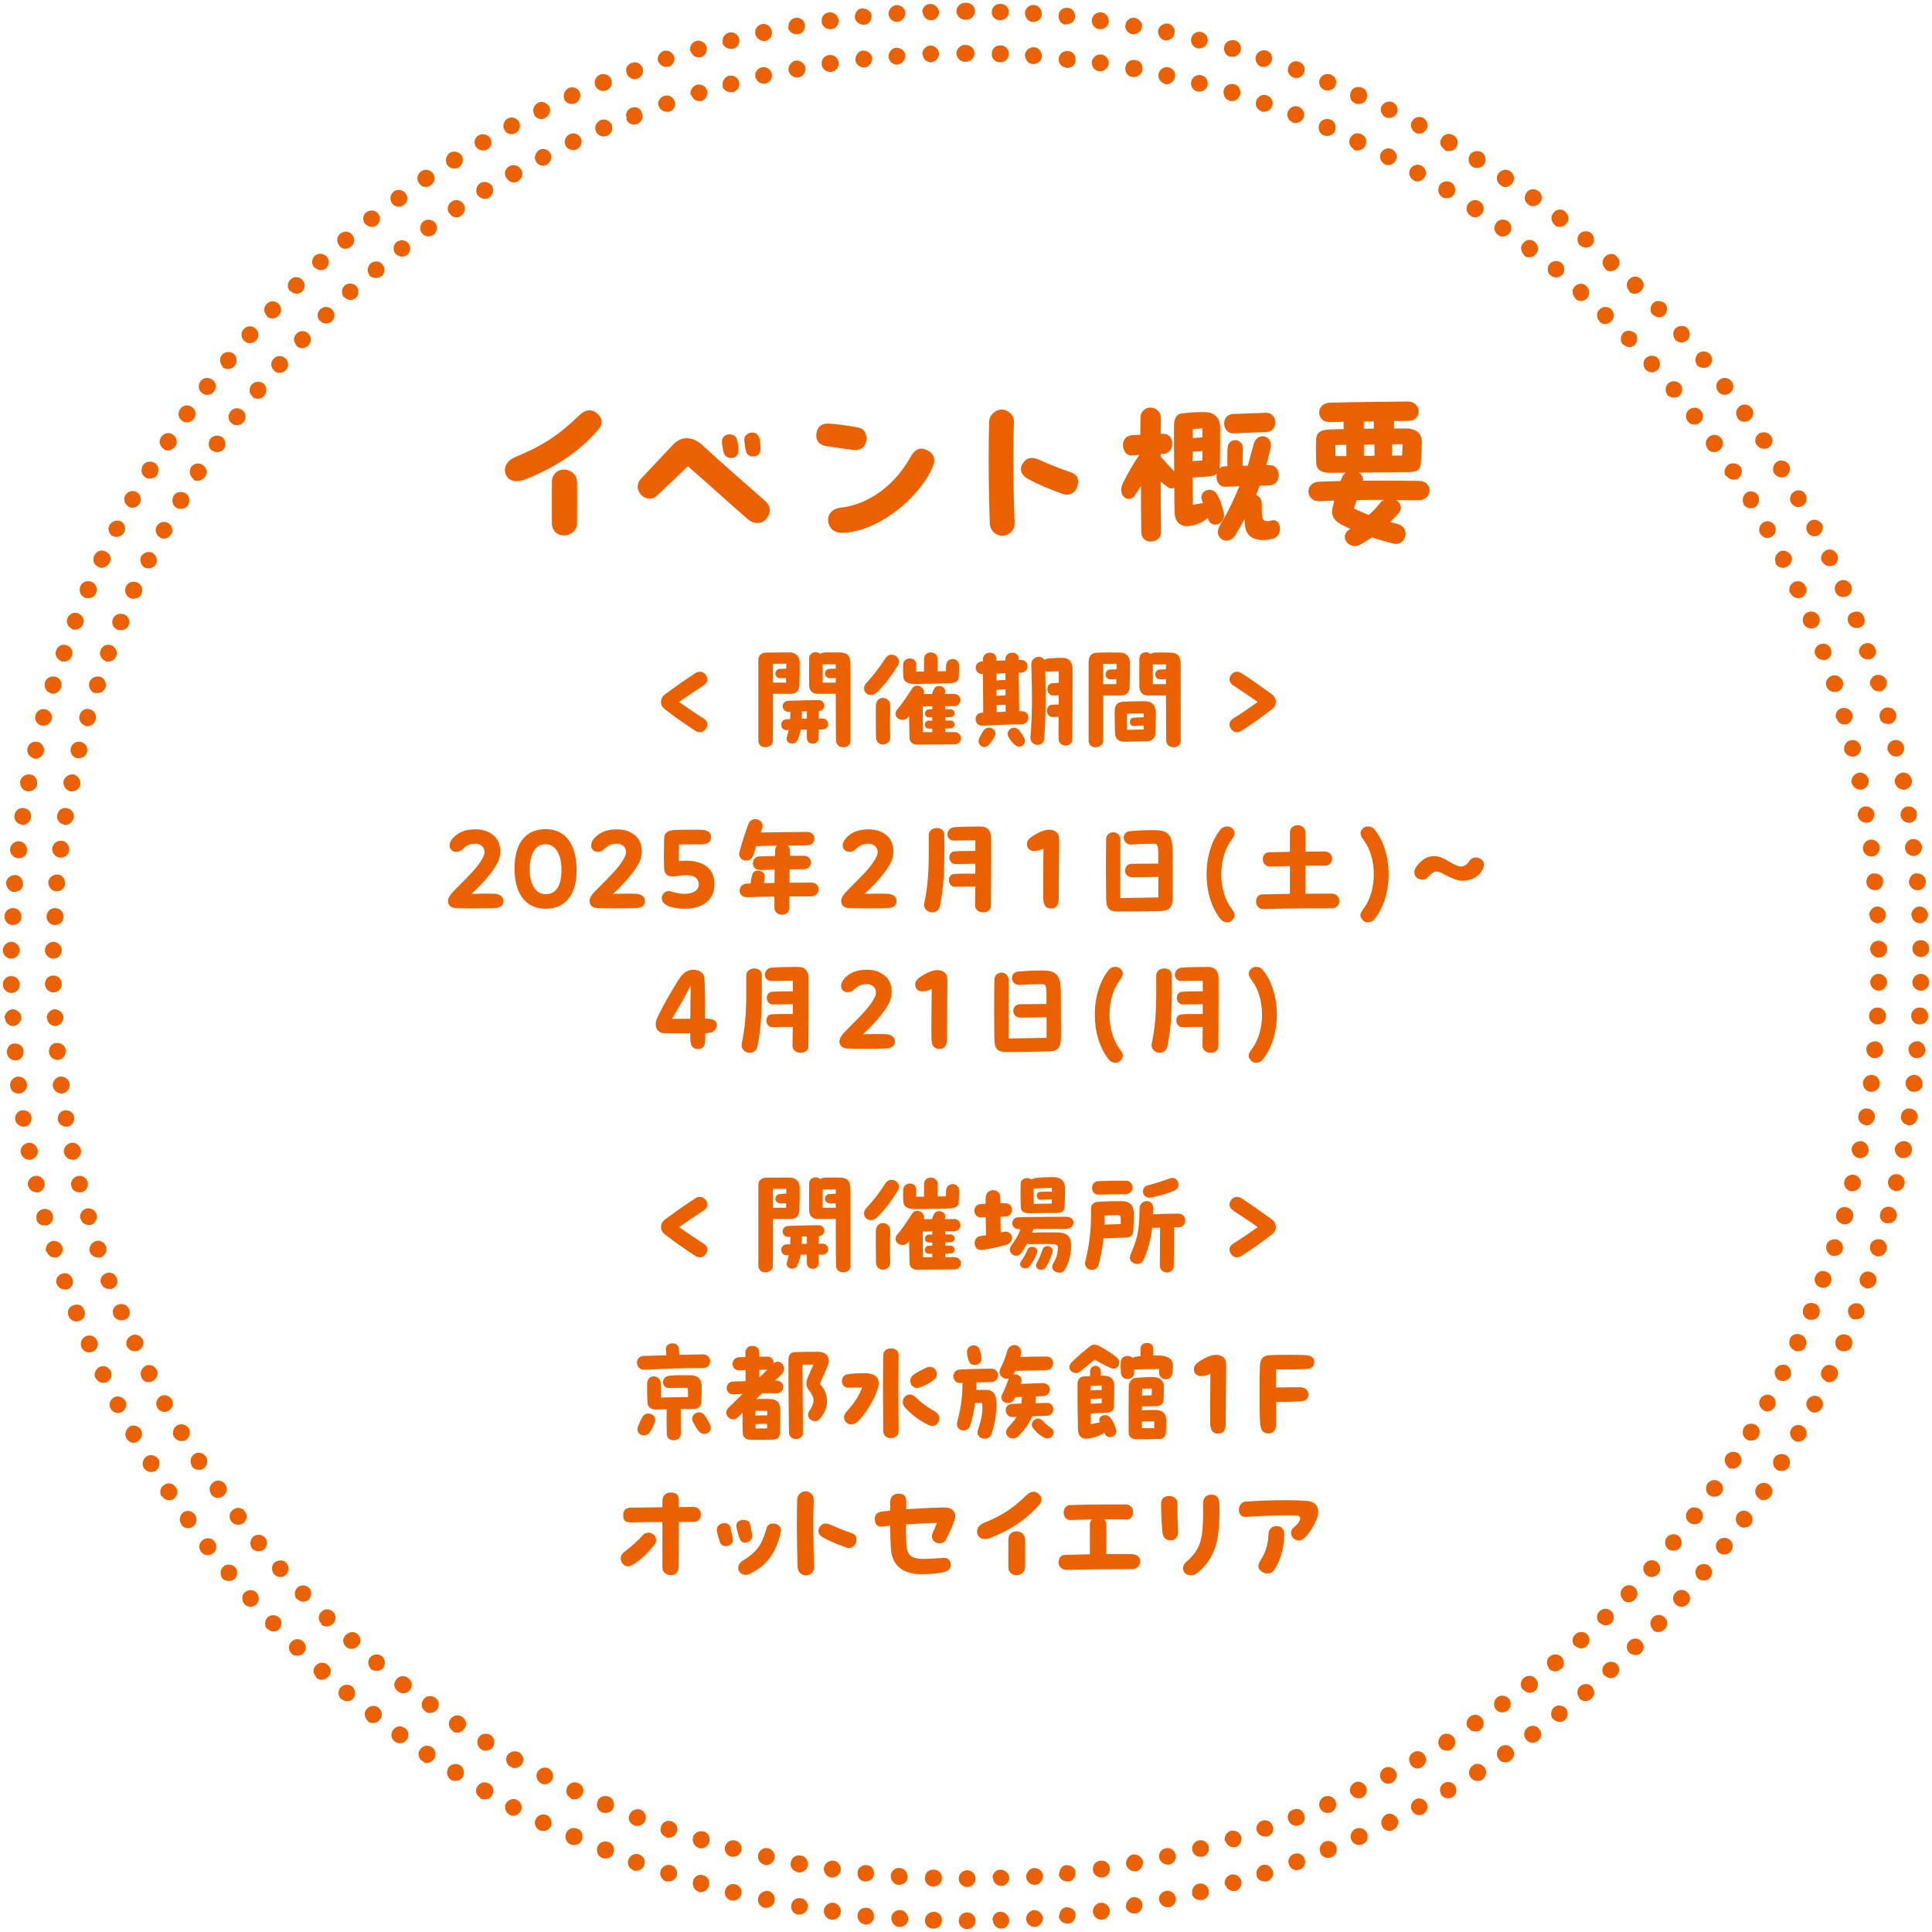
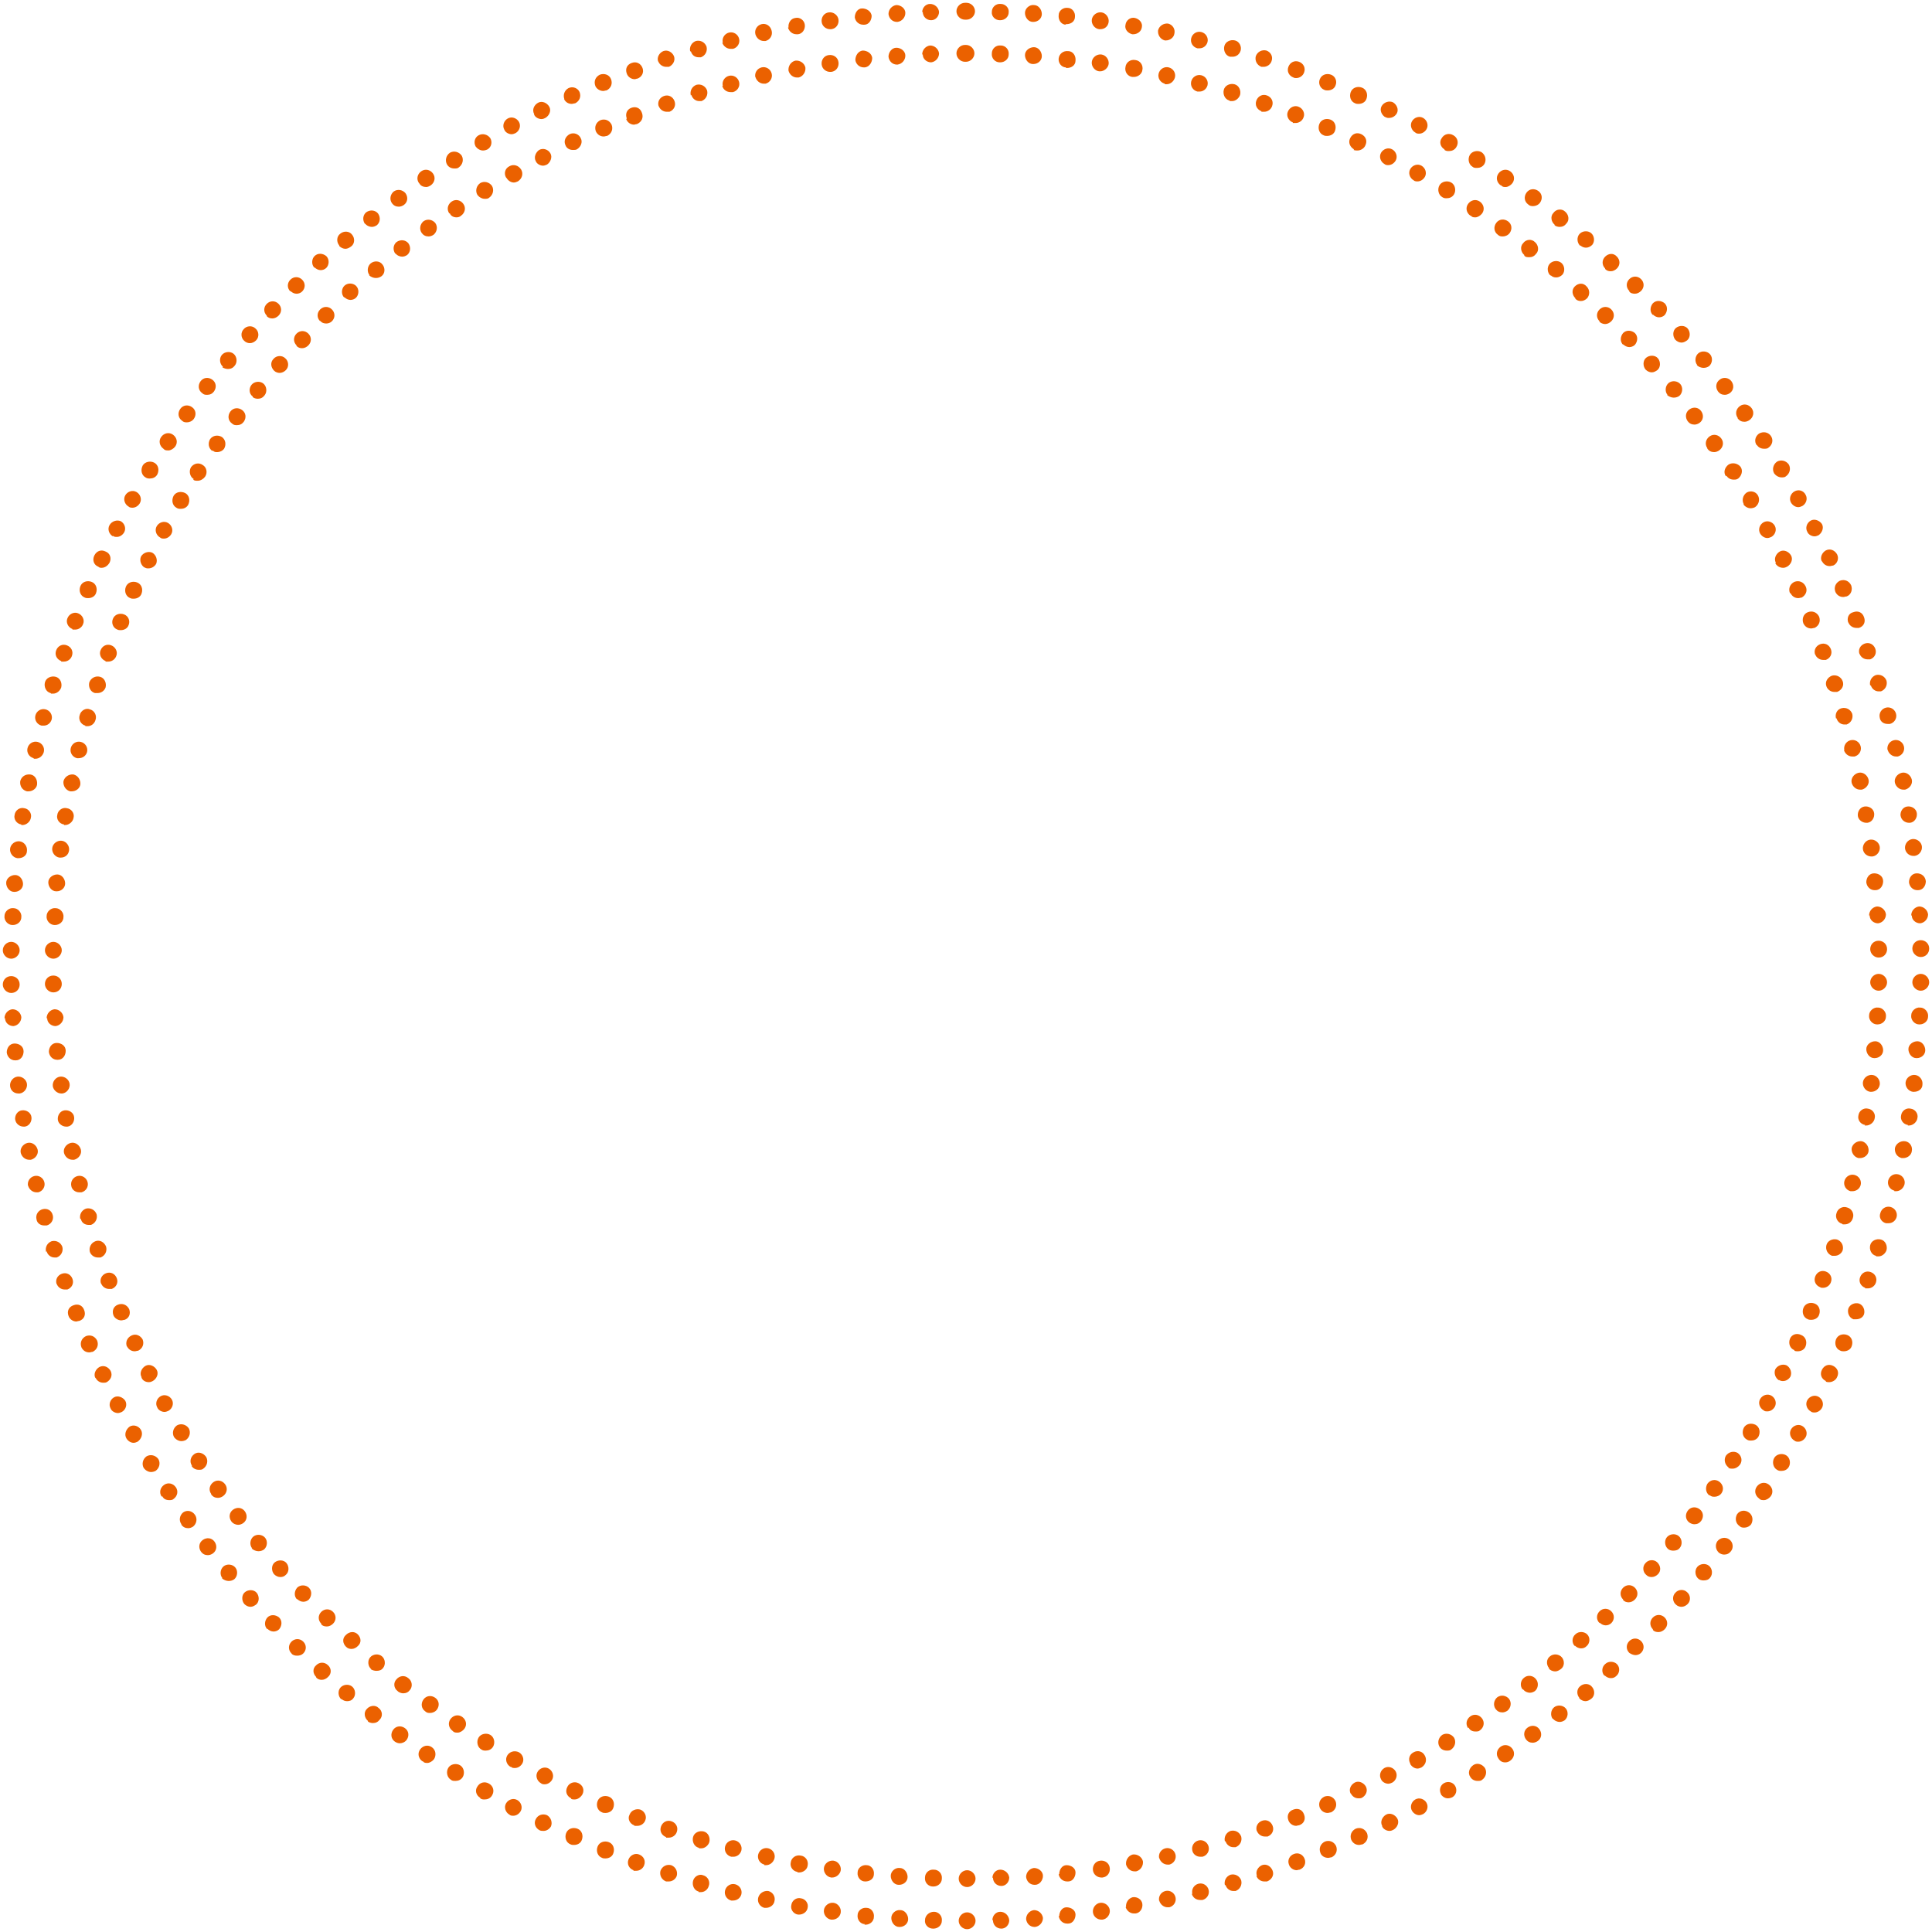
<svg xmlns="http://www.w3.org/2000/svg" version="1.1" viewBox="0 0 344 344">
  <defs>
    <style>
      .st0 {
        fill: #eb6100;
      }
      .outcircle1 {
       transform-origin: center;
       animation:circle_animation 120s linear infinite;
     }
     .outcircle2 {
       transform-origin: center;
       animation:circle_animation 100s linear reverse infinite;
     }
     @keyframes circle_animation {
       0% {
         transform:rotate(0deg);
       }
       100% {
         transform:rotate(360deg);
       }
     }
    </style>
  </defs>
  <g class="outcircle1">
    <path class="st0" d="M170.7,334.5c0-.8.7-1.5,1.5-1.5h0c.8,0,1.5.7,1.5,1.5h0c0,.8-.7,1.5-1.5,1.5h0c-.8,0-1.5-.7-1.5-1.5ZM166.1,335.9c-.8,0-1.5-.7-1.4-1.6h0c0-.8.7-1.5,1.6-1.4h0c.8,0,1.5.7,1.4,1.6h0c0,.8-.7,1.4-1.5,1.4h-.1ZM176.7,334.4c0-.8.6-1.5,1.4-1.5h0c.8,0,1.5.6,1.6,1.4h0c0,.8-.6,1.5-1.4,1.5h0c-.8,0-1.5-.6-1.5-1.5l-.1.1ZM160,335.6h0c-.8,0-1.4-.8-1.4-1.6h0c0-.8.8-1.5,1.6-1.4h0c.8,0,1.4.8,1.4,1.6h0c0,.8-.7,1.4-1.5,1.4h-.1ZM182.7,334.2c0-.8.6-1.5,1.4-1.6h0c.8,0,1.6.6,1.6,1.4h0c0,.8-.6,1.6-1.4,1.6h-.1c-.8,0-1.4-.6-1.5-1.4ZM154,335h0c-.8,0-1.4-.8-1.3-1.6h0c0-.8.8-1.4,1.6-1.3h0c.8,0,1.4.8,1.3,1.6h0c0,.8-.7,1.3-1.5,1.3h-.2.1ZM188.6,333.7c0-.8.5-1.6,1.3-1.6h0c.8,0,1.6.5,1.6,1.3h0c0,.8-.5,1.6-1.3,1.6h-.2c-.8,0-1.4-.6-1.5-1.3h.1ZM148,334.3c-.8-.1-1.4-.9-1.3-1.7h0c.1-.8.9-1.4,1.7-1.3h0c.8.1,1.4.9,1.3,1.7h0c-.1.7-.8,1.3-1.5,1.3h-.2ZM194.6,333c-.1-.8.4-1.6,1.3-1.7h0c.8-.1,1.6.4,1.7,1.3h0c.1.8-.4,1.6-1.3,1.7h-.2c-.7,0-1.4-.5-1.5-1.3ZM142,333.3c-.8-.1-1.4-.9-1.2-1.7h0c.1-.8.9-1.4,1.8-1.2h0c.8.1,1.4.9,1.2,1.8h0c-.1.7-.8,1.2-1.5,1.2h-.3v-.1ZM200.5,332c-.1-.8.4-1.6,1.2-1.8h0c.8-.1,1.6.4,1.8,1.2h0c.1.8-.4,1.6-1.2,1.8h-.3c-.7,0-1.3-.5-1.5-1.2ZM136.1,332c-.8-.2-1.3-1-1.1-1.8h0c.2-.8,1-1.3,1.8-1.1h0c.8.2,1.3,1,1.1,1.8h0c-.2.7-.8,1.2-1.5,1.2h-.3v-.1ZM206.4,330.9c-.2-.8.3-1.6,1.1-1.8h0c.8-.2,1.6.3,1.8,1.1h0c.2.8-.3,1.6-1.1,1.8h-.3c-.7,0-1.3-.5-1.5-1.2v.1ZM130.2,330.6c-.8-.2-1.3-1-1.1-1.8h0c.2-.8,1-1.3,1.8-1.1h0c.8.2,1.3,1,1.1,1.8h0c-.2.7-.8,1.1-1.4,1.1h-.4ZM212.3,329.5c-.2-.8.3-1.6,1.1-1.8h0c.8-.2,1.6.3,1.8,1.1h0c.2.8-.3,1.6-1.1,1.8h-.4c-.7,0-1.3-.5-1.4-1.1h0ZM124.4,329c-.8-.2-1.2-1.1-1-1.9h0c.2-.8,1.1-1.2,1.9-1h0c.8.2,1.2,1.1,1,1.9h0c-.2.6-.8,1.1-1.4,1.1h-.4l-.1-.1ZM218.1,327.9c-.2-.8.2-1.6,1-1.9h0c.8-.2,1.6.2,1.9,1h0c.2.8-.2,1.6-1,1.9h-.4c-.6,0-1.2-.4-1.4-1.1l-.1.1ZM118.6,327.1c-.8-.3-1.2-1.1-.9-1.9h0c.3-.8,1.1-1.2,1.9-.9h0c.8.3,1.2,1.1.9,1.9h0c-.2.6-.8,1-1.4,1h-.5v-.1ZM223.8,326.1c-.3-.8.1-1.6.9-1.9h0c.8-.3,1.6.1,1.9.9h0c.3.8-.1,1.6-.9,1.9h-.5c-.6,0-1.2-.4-1.4-1v.1ZM112.9,325h0c-.8-.3-1.2-1.2-.8-1.9h0c.3-.8,1.2-1.1,1.9-.9h0c.8.3,1.2,1.2.9,1.9h0c-.2.6-.8,1-1.4,1h-.5l-.1-.1ZM229.4,324.1c-.3-.8,0-1.6.9-1.9h0c.8-.3,1.6,0,1.9.9h0c.3.8,0,1.6-.9,1.9h0c-.2,0-.4.1-.5.1h0c-.6,0-1.2-.4-1.4-1ZM107.2,322.7h0c-.8-.3-1.1-1.2-.8-2h0c.3-.8,1.2-1.1,2-.8h0c.8.3,1.1,1.2.8,2h0c-.2.6-.8.9-1.4.9h0c-.2,0-.4,0-.6-.1ZM235,321.9c-.3-.8,0-1.6.8-2h0c.8-.3,1.6,0,2,.8h0c.3.8,0,1.6-.8,2h0c-.2,0-.4.1-.6.1h0c-.6,0-1.1-.3-1.4-.9ZM101.7,320.2h0c-.8-.4-1.1-1.2-.7-2h0c.3-.7,1.2-1.1,2-.7h0c.8.4,1.1,1.2.7,2h0c-.3.5-.8.9-1.4.9h0c-.2,0-.4,0-.6-.1v-.1ZM240.5,319.4c-.4-.8,0-1.6.7-2h0c.7-.4,1.6,0,2,.7h0c.4.8,0,1.6-.7,2h0c-.2.1-.4.1-.6.1h0c-.6,0-1.1-.3-1.4-.9v.1ZM96.3,317.5c-.7-.4-1-1.3-.6-2h0c.4-.7,1.3-1,2-.6h0c.7.4,1,1.3.6,2h0c-.3.5-.8.8-1.3.8h0c-.2,0-.5,0-.7-.2h0ZM245.9,316.8c-.4-.7-.1-1.6.6-2h0c.7-.4,1.6-.1,2,.6h0c.4.7.1,1.6-.6,2h0c-.2.1-.5.2-.7.2h0c-.5,0-1.1-.3-1.3-.8h0ZM90.9,314.6h0c-.7-.4-1-1.3-.6-2h0c.4-.7,1.3-1,2.1-.6h0c.7.4,1,1.3.6,2h0c-.3.5-.8.8-1.3.8h0c-.3,0-.5,0-.7-.2h-.1ZM251.1,314c-.4-.7-.2-1.6.6-2h0c.7-.4,1.6-.2,2,.6h0c.4.7.2,1.6-.6,2.1h0c-.2.1-.5.2-.7.2h0c-.5,0-1-.3-1.3-.8v-.1ZM85.7,311.5h0c-.7-.4-.9-1.4-.5-2.1h0c.4-.7,1.4-.9,2.1-.5h0c.7.4.9,1.4.5,2.1h0c-.3.5-.8.7-1.3.7h0c-.3,0-.5,0-.8-.2ZM256.3,311c-.4-.7-.2-1.6.5-2.1h0c.7-.4,1.6-.2,2.1.5h0c.4.7.2,1.6-.5,2.1h0c-.2.2-.5.2-.8.2h0c-.5,0-1-.2-1.3-.7h0ZM80.6,308.2c-.7-.5-.9-1.4-.4-2.1h0c.5-.7,1.4-.9,2.1-.4h0c.7.5.9,1.4.4,2.1h0c-.3.4-.8.7-1.2.7h0c-.3,0-.6,0-.8-.2l-.1-.1ZM261.4,307.7c-.5-.7-.3-1.6.4-2.1h0c.7-.5,1.6-.3,2.1.4h0c.5.7.3,1.6-.4,2.1h0c-.2.2-.5.2-.8.2h0c-.5,0-1-.2-1.2-.7l-.1.1ZM75.7,304.7h0c-.7-.5-.8-1.4-.3-2.1h0c.5-.7,1.4-.8,2.1-.3h0c.7.5.8,1.4.3,2.1h0c-.3.4-.8.6-1.2.6h0c-.3,0-.6,0-.9-.3h0ZM266.3,304.3c-.5-.7-.3-1.6.3-2.1h0c.7-.5,1.6-.3,2.1.3h0c.5.7.3,1.6-.3,2.1h0c-.3.2-.6.3-.9.3h0c-.5,0-.9-.2-1.2-.6h0ZM70.8,301.1c-.7-.5-.8-1.5-.2-2.1h0c.5-.6,1.4-.8,2.1-.2h0c.7.5.8,1.5.3,2.1h0c-.3.4-.7.6-1.2.6h0c-.3,0-.6-.1-.9-.3l-.1-.1ZM271.1,300.8c-.5-.6-.4-1.6.3-2.1h0c.6-.5,1.6-.4,2.1.3h0c.5.6.4,1.6-.2,2.1h0c-.3.2-.6.3-.9.3h0c-.4,0-.9-.2-1.2-.6h-.1ZM66.1,297.2c-.6-.5-.7-1.5-.2-2.1h0c.5-.6,1.5-.7,2.1-.2h0c.6.5.7,1.5.2,2.1h0c-.3.4-.7.5-1.2.5h0c-.3,0-.7-.1-1-.3h.1ZM275.8,297c-.5-.6-.5-1.6.2-2.1h0c.6-.5,1.6-.4,2.1.2h0c.5.6.5,1.6-.2,2.1h0c-.3.2-.6.4-1,.4h0c-.4,0-.9-.2-1.1-.5v-.1ZM61.6,293.2h0c-.6-.6-.7-1.5,0-2.1h0c.6-.6,1.5-.7,2.1-.1h0c.6.6.7,1.5,0,2.1h0c-.3.3-.7.5-1.1.5h0c-.4,0-.7-.1-1-.4ZM280.4,293.1c-.6-.6-.5-1.6.1-2.1h0c.6-.6,1.6-.5,2.1,0h0c.6.6.5,1.6-.1,2.1h0c-.3.3-.6.4-1,.4h0c-.4,0-.8-.2-1.1-.5v.1ZM57.2,289.1c-.6-.6-.6-1.5,0-2.1h0c.6-.6,1.5-.6,2.1,0h0c.6.6.6,1.5,0,2.1h0c-.3.3-.7.5-1.1.5h0c-.4,0-.8-.1-1-.4v-.1ZM284.8,289c-.6-.6-.6-1.5,0-2.1h0c.6-.6,1.5-.6,2.1,0h0c.6.6.6,1.5,0,2.1h0c-.3.3-.7.4-1,.4h0c-.4,0-.8-.2-1.1-.5v.1ZM57.2,289.1h0ZM52.9,284.8c-.6-.6-.5-1.5,0-2.1h0c.6-.6,1.6-.5,2.1,0h0c.6.6.5,1.5,0,2.1h0c-.3.3-.7.4-1,.4h0c-.4,0-.8-.2-1.1-.5v.1ZM289,284.8c-.6-.6-.6-1.5,0-2.1h0c.6-.6,1.5-.6,2.1,0h0c.6.6.6,1.5,0,2.1h0c-.3.3-.7.5-1.1.5h0c-.4,0-.7-.1-1-.4v-.1ZM48.8,280.3c-.5-.6-.5-1.6.1-2.1h0c.6-.5,1.6-.5,2.1.1h0c.5.6.5,1.6-.1,2.1h0c-.3.3-.6.4-1,.4h0c-.4,0-.8-.2-1.1-.5ZM293.1,280.4c-.6-.5-.7-1.5-.1-2.1h0c.5-.6,1.5-.7,2.1-.1h0c.6.6.7,1.5.1,2.1h0c-.3.3-.7.5-1.1.5h0c-.4,0-.7-.1-1-.4ZM44.9,275.7h0c-.5-.6-.4-1.6.2-2.1h0c.6-.5,1.6-.4,2.1.2h0c.5.6.4,1.6-.2,2.1h0c-.3.2-.6.3-1,.3h0c-.4,0-.9-.2-1.2-.5h.1ZM297,275.8c-.6-.5-.7-1.5-.2-2.1h0c.5-.6,1.5-.7,2.1-.2h0c.6.5.7,1.5.2,2.1h0c-.3.4-.7.5-1.2.5h0c-.3,0-.7-.1-.9-.3ZM41.2,270.9c-.5-.7-.4-1.6.3-2.1h0c.7-.5,1.6-.4,2.1.3h0c.5.7.4,1.6-.3,2.1h0c-.3.2-.6.3-.9.3h0c-.4,0-.9-.2-1.2-.6h0ZM300.8,271.1c-.7-.5-.8-1.4-.3-2.1h0c.5-.7,1.4-.8,2.1-.3h0c.7.5.8,1.4.3,2.1h0c-.3.4-.7.6-1.2.6h0c-.3,0-.6-.1-.9-.3h0ZM37.6,266h0c-.5-.7-.3-1.6.4-2.1h0c.7-.5,1.6-.3,2.1.4h0c.5.7.3,1.6-.4,2.1h0c-.3.2-.6.3-.9.3h0c-.5,0-.9-.2-1.2-.6v-.1ZM304.4,266.3c-.7-.5-.8-1.4-.4-2.1h0c.5-.7,1.4-.9,2.1-.4h0c.7.5.9,1.4.4,2.1h0c-.3.4-.8.6-1.2.6h0c-.3,0-.6,0-.9-.3v.1ZM34.2,261c-.5-.7-.3-1.6.4-2.1h0c.7-.5,1.6-.2,2.1.5h0c.4.7.2,1.6-.5,2.1h0c-.2.2-.5.2-.8.2h0c-.5,0-1-.2-1.3-.7h.1ZM307.8,261.3c-.7-.5-.9-1.4-.5-2.1h0c.5-.7,1.4-.9,2.1-.5h0c.7.5.9,1.4.4,2.1h0c-.3.4-.8.7-1.3.7h0c-.3,0-.6,0-.8-.2h.1ZM31,255.9c-.4-.7-.2-1.6.5-2.1h0c.7-.4,1.6-.2,2.1.5h0c.4.7.2,1.6-.5,2.1h0c-.2.1-.5.2-.8.2h0c-.5,0-1-.3-1.3-.7h0ZM311,256.3c-.7-.4-.9-1.3-.5-2.1h0c.4-.7,1.3-.9,2.1-.5h0c.7.4.9,1.3.5,2.1h0c-.3.5-.8.7-1.3.7h0c-.3,0-.5,0-.8-.2h0ZM28,250.6c-.4-.7-.1-1.6.6-2h0c.7-.4,1.6-.1,2,.6h0c.4.7.1,1.6-.6,2h0c-.2.1-.5.2-.7.2h0c-.5,0-1.1-.3-1.3-.8ZM314,251.1c-.7-.4-1-1.3-.6-2h0c.4-.7,1.3-1,2-.6h0c.7.4,1,1.3.6,2h0c-.3.5-.8.8-1.3.8h0c-.3,0-.5,0-.7-.2ZM25.2,245.2c-.4-.7,0-1.6.7-2h0c.7-.4,1.6,0,2,.7h0c.4.7,0,1.6-.7,2h0c-.2.1-.4.2-.7.2h0c-.6,0-1.1-.3-1.3-.8v-.1ZM316.8,245.8c-.7-.4-1-1.3-.7-2h0c.4-.7,1.3-1,2-.7h0c.7.4,1,1.3.7,2h0c-.3.5-.8.8-1.3.8h0c-.2,0-.5,0-.7-.2v.1ZM22.6,239.8c-.3-.8,0-1.6.8-2h0c.8-.4,1.6,0,2,.7h0c.3.8,0,1.6-.8,2h0c-.2,0-.4.1-.6.1h0c-.6,0-1.1-.3-1.4-.9v.1ZM319.5,240.4c-.8-.3-1.1-1.2-.8-2h0c.3-.8,1.2-1.1,2-.7h0c.8.3,1.1,1.2.8,2h0c-.2.6-.8.9-1.4.9h0c-.2,0-.4,0-.6-.1v-.1ZM20.2,234.2c-.3-.8,0-1.6.8-1.9h0c.8-.3,1.6,0,2,.8h0c.3.8,0,1.6-.8,1.9h0c-.2,0-.4.1-.6.1h0c-.6,0-1.2-.4-1.4-.9h0ZM321.9,234.9c-.8-.3-1.1-1.2-.8-2h0c.3-.8,1.2-1.1,2-.8h0c.8.3,1.1,1.2.8,2h0c-.2.6-.8.9-1.4.9h0c-.2,0-.4,0-.6-.1h0ZM18,228.6c-.3-.8.1-1.6.9-1.9h0c.8-.3,1.6.1,1.9.9h0c.3.8-.1,1.6-.9,1.9h-.5c-.6,0-1.2-.4-1.4-1v.1ZM324.1,229.2c-.8-.3-1.2-1.1-.9-1.9h0c.3-.8,1.1-1.2,1.9-.9h0c.8.3,1.2,1.1.9,1.9h0c-.2.6-.8,1-1.4,1h0c-.2,0-.4,0-.5-.1ZM16,222.9h0c-.2-.8.2-1.6,1-1.9h0c.8-.3,1.6.2,1.9,1h0c.2.8-.2,1.6-1,1.9h-.5c-.6,0-1.2-.4-1.4-1ZM326.2,223.6c-.8-.3-1.2-1.1-1-1.9h0c.2-.8,1.1-1.2,1.9-1h0c.8.3,1.2,1.1,1,1.9h0c-.2.6-.8,1-1.4,1h-.5ZM14.3,217.1c-.2-.8.2-1.6,1-1.9h0c.8-.2,1.6.2,1.9,1h0c.2.8-.2,1.6-1,1.9h-.4c-.7,0-1.3-.4-1.4-1.1l-.1.1ZM328,217.9c-.8-.2-1.3-1.1-1-1.9h0c.2-.8,1.1-1.3,1.9-1h0c.8.2,1.3,1.1,1,1.9h0c-.2.7-.8,1.1-1.4,1.1h-.4l-.1-.1ZM12.7,211.2h0c-.2-.8.3-1.6,1.1-1.8h0c.8-.2,1.6.3,1.8,1.1h0c.2.8-.3,1.6-1.1,1.8h-.4c-.7,0-1.3-.5-1.4-1.1ZM329.5,212.1c-.8-.2-1.3-1-1.1-1.8h0c.2-.8,1-1.3,1.8-1.1h0c.8.2,1.3,1,1.1,1.8h0c-.2.7-.8,1.1-1.5,1.1h-.4.1ZM11.4,205.3c-.2-.8.4-1.6,1.2-1.8h0c.8-.2,1.6.4,1.8,1.2h0c.2.8-.4,1.6-1.2,1.8h-.3c-.7,0-1.3-.5-1.5-1.2ZM330.9,206.2c-.8-.2-1.3-1-1.2-1.8h0c.2-.8,1-1.3,1.8-1.2h0c.8.2,1.3,1,1.2,1.8h0c-.1.7-.8,1.2-1.5,1.2h-.3ZM10.3,199.4c-.1-.8.4-1.6,1.2-1.7h0c.8-.1,1.6.4,1.7,1.2h0c.1.8-.4,1.6-1.2,1.7h-.2c-.7,0-1.4-.5-1.5-1.2ZM332.1,200.3c-.8-.1-1.4-.9-1.2-1.7h0c.1-.8.9-1.4,1.7-1.2h0c.8.1,1.4.9,1.2,1.7h0c-.1.7-.8,1.3-1.5,1.3h-.3l.1-.1ZM9.4,193.4h0c-.1-.8.5-1.6,1.3-1.7h0c.8-.1,1.6.5,1.7,1.3h0c.1.8-.5,1.6-1.3,1.7h-.2c-.7,0-1.4-.6-1.5-1.3ZM333,194.4c-.8-.1-1.4-.9-1.3-1.7h0c.1-.8.9-1.4,1.7-1.3h0c.8.1,1.4.9,1.3,1.7h0c-.1.8-.8,1.3-1.5,1.3h-.2ZM8.7,187.3c0-.8.5-1.6,1.4-1.6h0c.8,0,1.6.5,1.6,1.4h0c0,.8-.5,1.6-1.4,1.6h-.1c-.8,0-1.4-.6-1.5-1.4ZM333.7,188.4c-.8,0-1.4-.8-1.4-1.6h0c0-.8.8-1.4,1.6-1.4h0c.8,0,1.4.8,1.4,1.6h0c0,.8-.7,1.4-1.5,1.4h-.1ZM8.3,181.3c0-.8.6-1.5,1.4-1.6h0c.8,0,1.5.6,1.6,1.4h0c0,.8-.6,1.5-1.4,1.6h0c-.8,0-1.5-.6-1.5-1.4h-.1ZM334.2,182.4c-.8,0-1.5-.8-1.4-1.6h0c0-.8.8-1.5,1.6-1.4h0c.8,0,1.5.8,1.4,1.6h0c0,.8-.7,1.4-1.5,1.4h-.1ZM8,175.2c0-.8.6-1.5,1.5-1.5h0c.8,0,1.5.6,1.5,1.5h0c0,.8-.6,1.5-1.5,1.5h0c-.8,0-1.5-.7-1.5-1.5ZM334.5,176.4c-.8,0-1.5-.7-1.5-1.5h0c0-.8.7-1.5,1.5-1.5h0c.8,0,1.5.7,1.5,1.5h0c0,.8-.7,1.5-1.5,1.5h0ZM9.5,170.7c-.8,0-1.5-.7-1.5-1.5h0c0-.8.7-1.5,1.5-1.5h0c.8,0,1.5.7,1.5,1.5h0c0,.8-.7,1.5-1.5,1.5h0ZM333,169c0-.8.6-1.5,1.5-1.5h0c.8,0,1.5.6,1.5,1.5h0c0,.8-.6,1.5-1.5,1.5h0c-.8,0-1.5-.7-1.5-1.5ZM9.7,164.7c-.8,0-1.5-.8-1.4-1.6h0c0-.8.8-1.5,1.6-1.4h0c.8,0,1.5.8,1.4,1.6h0c0,.8-.7,1.4-1.5,1.4h-.1ZM332.8,163c0-.8.6-1.5,1.4-1.6h0c.8,0,1.5.6,1.6,1.4h0c0,.8-.6,1.5-1.4,1.6h0c-.8,0-1.5-.6-1.5-1.4h-.1ZM10,158.7c-.8,0-1.4-.8-1.4-1.6h0c0-.8.8-1.4,1.6-1.4h0c.8,0,1.4.8,1.4,1.6h0c0,.8-.7,1.4-1.5,1.4h-.1ZM332.3,157.1c0-.8.5-1.6,1.4-1.6h0c.8,0,1.6.5,1.6,1.4h0c0,.8-.5,1.6-1.4,1.6h-.1c-.8,0-1.4-.6-1.5-1.4ZM10.6,152.7c-.8-.1-1.4-.9-1.3-1.7h0c.1-.8.9-1.4,1.7-1.3h0c.8.1,1.4.9,1.3,1.7h0c-.1.8-.7,1.3-1.5,1.3h-.2ZM331.7,151.2c-.1-.8.5-1.6,1.3-1.7h0c.8-.1,1.6.5,1.7,1.3h0c.1.8-.5,1.6-1.3,1.7h-.2c-.7,0-1.4-.5-1.5-1.3ZM11.4,146.8c-.8-.1-1.4-.9-1.2-1.7h0c.1-.8.9-1.4,1.7-1.2h0c.8.1,1.4.9,1.2,1.7h0c-.1.7-.8,1.3-1.5,1.3h-.2v-.1ZM330.8,145.3c-.1-.8.4-1.6,1.2-1.7h0c.8-.1,1.6.4,1.7,1.2h0c.1.8-.4,1.6-1.2,1.7h-.2c-.7,0-1.4-.5-1.5-1.2ZM12.5,140.9c-.8-.2-1.3-1-1.2-1.8h0c.2-.8,1-1.3,1.8-1.2h0c.8.2,1.3,1,1.2,1.8h0c-.1.7-.8,1.2-1.5,1.2h-.3ZM329.7,139.4c-.2-.8.4-1.6,1.2-1.8h0c.8-.2,1.6.4,1.8,1.2h0c.2.8-.4,1.6-1.2,1.8h-.3c-.7,0-1.3-.5-1.5-1.2ZM13.7,135c-.8-.2-1.3-1-1.1-1.8h0c.2-.8,1-1.3,1.8-1.1h0c.8.2,1.3,1,1.1,1.8h0c-.2.7-.8,1.1-1.5,1.1h-.4.1ZM328.4,133.6c-.2-.8.3-1.6,1.1-1.8h0c.8-.2,1.6.3,1.8,1.1h0c.2.8-.3,1.6-1.1,1.8h-.4c-.7,0-1.3-.5-1.5-1.2l.1.1ZM15.2,129.2c-.8-.2-1.3-1.1-1-1.9h0c.2-.8,1.1-1.3,1.8-1h0c.8.2,1.3,1.1,1,1.9h0c-.2.7-.8,1.1-1.4,1.1h-.4v-.1ZM326.9,127.9c-.2-.8.2-1.6,1-1.8h0c.8-.2,1.6.2,1.9,1h0c.2.8-.2,1.6-1,1.9h-.4c-.6,0-1.2-.4-1.4-1.1h-.1ZM16.9,123.4c-.8-.2-1.2-1.1-1-1.9h0c.3-.8,1.1-1.2,1.9-1h0c.8.2,1.2,1.1,1,1.9h0c-.2.6-.8,1-1.4,1h-.5ZM325.2,122.2c-.3-.8.2-1.6,1-1.9h0c.8-.2,1.6.2,1.9,1h0c.3.8-.2,1.6-1,1.9h-.5c-.6,0-1.2-.4-1.4-1ZM18.8,117.7c-.8-.3-1.2-1.2-.9-1.9h0c.3-.8,1.1-1.2,1.9-.9h0c.8.3,1.2,1.2.9,1.9h0c-.2.6-.8,1-1.4,1h-.5v-.1ZM323.2,116.6c-.3-.8.1-1.6.9-1.9h0c.8-.3,1.6.1,1.9.9h0c.3.8-.1,1.6-.9,1.9h-.5c-.6,0-1.2-.4-1.4-1v.1ZM20.9,112.1c-.8-.3-1.1-1.2-.8-1.9h0c.3-.8,1.2-1.1,2-.8h0c.8.3,1.1,1.2.8,1.9h0c-.2.6-.8.9-1.4.9h0c-.2,0-.4,0-.6-.1ZM321.1,111c-.3-.8,0-1.7.8-2h0c.8-.3,1.6,0,2,.8h0c.3.8,0,1.6-.8,2h0c-.2,0-.4.1-.6.1h0c-.6,0-1.1-.3-1.4-.9ZM23.2,106.5c-.8-.3-1.1-1.2-.8-2h0c.3-.8,1.2-1.1,2-.8h0c.8.3,1.1,1.2.8,2h0c-.2.6-.8.9-1.4.9h0c-.2,0-.4,0-.6-.1ZM318.7,105.6c-.3-.8,0-1.6.8-2h0c.8-.3,1.6,0,2,.8h0c.4.8,0,1.6-.7,2h0c-.2,0-.4.1-.6.1h0c-.6,0-1.1-.3-1.4-.9h-.1ZM25.8,101.1c-.7-.4-1-1.3-.7-2h0c.4-.7,1.3-1,2-.7h0c.7.4,1,1.3.7,2h0c-.3.5-.8.8-1.4.8h0c-.2,0-.4,0-.7-.2l.1.1ZM316.2,100.2h0c-.4-.7,0-1.6.7-2h0c.7-.4,1.6,0,2,.7h0c.4.7,0,1.6-.7,2h0c-.2.1-.4.2-.7.2h0c-.6,0-1.1-.3-1.4-.8l.1-.1ZM28.5,95.7c-.7-.4-1-1.3-.6-2h0c.4-.7,1.3-1,2-.6h0c.7.4,1,1.3.6,2h0c-.3.5-.8.8-1.3.8h0c-.2,0-.5,0-.7-.2ZM313.4,95c-.4-.7-.1-1.6.6-2h0c.7-.4,1.6-.1,2,.6h0c.4.7.1,1.6-.6,2h0c-.2.1-.5.2-.7.2h0c-.5,0-1-.3-1.3-.8ZM31.4,90.4c-.7-.4-.9-1.3-.5-2.1h0c.4-.7,1.3-.9,2.1-.5h0c.7.4.9,1.3.5,2.1h0c-.3.5-.8.7-1.3.7h0c-.3,0-.5,0-.8-.2ZM310.5,89.8c-.4-.7-.2-1.6.5-2.1h0c.7-.4,1.6-.2,2,.5h0c.4.7.2,1.6-.5,2.1h0c-.2.1-.5.2-.8.2h0c-.5,0-1-.3-1.3-.7h.1ZM34.5,85.3c-.7-.4-.9-1.4-.5-2.1h0c.5-.7,1.4-.9,2.1-.4h0c.7.4.9,1.4.4,2.1h0c-.3.4-.8.7-1.3.7h0c-.3,0-.6,0-.8-.2l.1-.1ZM307.3,84.8c-.5-.7-.2-1.6.5-2.1h0c.7-.4,1.6-.2,2.1.4h0c.5.7.2,1.6-.4,2.1h0c-.3.2-.5.2-.8.2h0c-.5,0-1-.2-1.3-.7l-.1.1ZM37.8,80.3c-.7-.5-.8-1.4-.4-2.1h0c.5-.7,1.4-.8,2.1-.4h0c.7.5.8,1.4.4,2.1h0c-.3.4-.8.6-1.2.6h0c-.3,0-.6,0-.8-.3l-.1.1ZM304,79.8c-.5-.7-.3-1.6.4-2.1h0c.7-.5,1.6-.3,2.1.4h0c.5.7.3,1.6-.4,2.1h0c-.3.2-.6.3-.9.3h0c-.5,0-.9-.2-1.2-.6v-.1ZM41.3,75.4c-.7-.5-.8-1.4-.3-2.1h0c.5-.7,1.4-.8,2.1-.3h0c.7.5.8,1.4.3,2.1h0c-.3.4-.7.6-1.2.6h0c-.3,0-.6,0-.9-.3ZM300.5,75h0c-.5-.7-.4-1.6.3-2.1h0c.7-.5,1.6-.4,2.1.3h0c.5.7.4,1.6-.3,2.1h0c-.3.2-.6.3-.9.3h0c-.5,0-.9-.2-1.2-.6ZM45,70.6c-.7-.5-.7-1.5-.2-2.1h0c.5-.6,1.5-.7,2.1-.2h0c.6.5.7,1.5.2,2.1h0c-.3.4-.7.6-1.2.6h0c-.3,0-.7-.1-.9-.3v-.1ZM296.9,70.3c-.5-.6-.4-1.6.2-2.1h0c.6-.5,1.6-.4,2.1.2h0c.5.6.4,1.6-.2,2.1h0c-.3.2-.6.3-1,.3h0c-.4,0-.9-.2-1.2-.5h.1ZM48.8,66c-.6-.6-.7-1.5-.1-2.1h0c.5-.6,1.5-.7,2.1-.1h0c.6.5.7,1.5.1,2.1h0c-.3.3-.7.5-1.1.5h0c-.3,0-.7-.1-1-.4ZM293,65.8c-.5-.6-.5-1.6.1-2.1h0c.6-.5,1.6-.5,2.1.1h0c.5.6.5,1.6-.1,2.1h0c-.3.2-.6.4-1,.4h0c-.4,0-.8-.2-1.1-.5ZM52.8,61.5c-.6-.6-.6-1.5,0-2.1h0c.6-.6,1.5-.6,2.1,0h0c.6.6.6,1.5,0,2.1h0c-.3.3-.7.5-1.1.5h0c-.4,0-.7-.1-1-.4v-.1ZM289,61.4c-.6-.6-.5-1.5,0-2.1h0c.6-.6,1.5-.5,2.1,0h0c.6.6.5,1.5,0,2.1h0c-.3.3-.7.4-1,.4h0c-.4,0-.8-.2-1.1-.5v.1ZM57,57.2c-.6-.6-.6-1.5,0-2.1h0c.6-.6,1.5-.6,2.1,0h0c.6.6.6,1.5,0,2.1h0c-.3.3-.7.4-1,.4h0c-.4,0-.8-.1-1.1-.5v.1ZM284.8,57.2c-.6-.6-.6-1.5,0-2.1h0c.6-.6,1.5-.6,2.1,0h0c.6.6.6,1.5,0,2.1h0c-.3.3-.7.5-1.1.5h0c-.4,0-.8-.2-1-.4v-.1ZM61.3,53c-.6-.6-.5-1.6,0-2.1h0c.6-.6,1.6-.5,2.1,0h0c.6.6.5,1.6,0,2.1h0c-.3.3-.7.4-1,.4h0c-.4,0-.8-.2-1.1-.5v.1ZM280.5,53.1c-.6-.6-.7-1.5-.1-2.1h0c.6-.6,1.5-.7,2.1,0h0c.6.6.6,1.5.1,2.1h0c-.3.3-.7.5-1.1.5h0c-.4,0-.7-.1-1-.4v-.1ZM65.8,49c-.5-.6-.4-1.6.2-2.1h0c.6-.5,1.6-.5,2.1.2h0c.5.6.5,1.6-.2,2.1h0c-.3.2-.6.3-1,.3h0c-.4,0-.9-.2-1.2-.5h.1ZM276.1,49.1h0c-.6-.5-.7-1.5-.2-2.1h0c.5-.6,1.5-.7,2.1-.2h0c.6.5.7,1.5.2,2.1h0c-.3.3-.7.5-1.1.5h0c-.4,0-.7-.1-1-.4v.1ZM70.4,45.2c-.5-.7-.4-1.6.2-2.1h0c.7-.5,1.6-.4,2.1.2h0c.5.7.4,1.6-.2,2.1h0c-.3.2-.6.3-.9.3h0c-.4,0-.9-.2-1.2-.6v.1ZM271.4,45.4c-.6-.5-.8-1.5-.2-2.1h0c.5-.7,1.5-.8,2.1-.2h0c.6.5.8,1.5.2,2.1h0c-.3.4-.7.6-1.2.6h0c-.3,0-.7,0-.9-.3v-.1ZM75.1,41.5c-.5-.7-.3-1.6.3-2.1h0c.7-.5,1.6-.3,2.1.3h0c.5.7.3,1.6-.3,2.1h0c-.3.2-.6.3-.9.3h0c-.5,0-.9-.2-1.2-.6ZM266.7,41.8c-.7-.5-.8-1.4-.3-2.1h0c.5-.7,1.4-.8,2.1-.3h0c.7.5.8,1.4.3,2.1h0c-.3.4-.8.6-1.2.6h0c-.3,0-.6,0-.9-.3ZM80,38c-.5-.7-.3-1.6.4-2.1h0c.7-.5,1.6-.3,2.1.4h0c.5.7.3,1.6-.4,2.1h0c-.2.2-.5.3-.8.3h0c-.5,0-1-.2-1.2-.7h-.1ZM261.8,38.4c-.7-.5-.9-1.4-.4-2.1h0c.5-.7,1.4-.9,2.1-.4h0c.7.5.9,1.4.4,2.1h0c-.3.4-.8.7-1.2.7h0c-.3,0-.6,0-.8-.3h-.1ZM85,34.7c-.4-.7-.2-1.6.5-2.1h0c.7-.4,1.6-.2,2.1.5h0c.4.7.2,1.6-.5,2.1h0c-.2.2-.5.2-.8.2h0c-.5,0-1-.3-1.3-.7ZM256.8,35.1c-.7-.4-.9-1.4-.5-2.1h0c.4-.7,1.4-.9,2.1-.5h0c.7.4.9,1.4.5,2.1h0c-.3.5-.8.7-1.3.7h0c-.3,0-.5,0-.8-.2h0ZM90.1,31.6c-.4-.7-.2-1.6.6-2h0c.7-.4,1.6-.2,2.1.6h0c.4.7.2,1.6-.6,2.1h0c-.2.1-.5.2-.7.2h0c-.5,0-1-.3-1.3-.8l-.1-.1ZM251.7,32.1c-.7-.4-1-1.3-.6-2h0c.4-.7,1.3-1,2-.6h0c.7.4,1,1.3.6,2h0c-.3.5-.8.8-1.3.8h0c-.2,0-.5,0-.7-.2ZM95.4,28.7c-.4-.7,0-1.6.6-2h0c.7-.4,1.6-.1,2,.6h0c.4.7,0,1.6-.6,2h0c-.2.1-.5.2-.7.2h0c-.5,0-1.1-.3-1.3-.8ZM246.5,29.2c-.7-.4-1-1.3-.6-2h0c.4-.7,1.3-1,2-.6h0c.7.4,1,1.3.6,2h0c-.3.5-.8.8-1.3.8h0c-.2,0-.5,0-.7-.2ZM100.7,25.9c-.4-.8,0-1.6.7-2h0c.8-.4,1.7,0,2,.7h0c.4.7,0,1.6-.7,2h0c-.2.1-.4.1-.7.1h0c-.6,0-1.1-.3-1.3-.8ZM241.1,26.6c-.7-.4-1.1-1.2-.7-2h0c.4-.8,1.2-1.1,2-.7h0c.8.4,1.1,1.2.7,2h0c-.2.5-.8.9-1.4.9h0c-.2,0-.4,0-.7-.1l.1-.1ZM106.1,23.4c-.3-.8,0-1.6.8-2h0c.8-.3,1.6,0,2,.8h0c.3.8,0,1.6-.8,2h0c-.2,0-.4.1-.6.1h0c-.6,0-1.1-.3-1.4-.9ZM235.7,24.1c-.8-.3-1.1-1.2-.8-2h0c.3-.8,1.2-1.1,2-.8h0c.8.3,1.1,1.2.8,2h0c-.2.6-.8.9-1.4.9h0c-.2,0-.4,0-.6-.1ZM111.6,21.1c-.3-.8,0-1.6.8-1.9h0c.8-.3,1.6,0,1.9.9h0c.3.8,0,1.6-.9,2h0c-.2,0-.4.1-.5.1h0c-.6,0-1.2-.4-1.4-1l.1-.1ZM230.2,21.8c-.8-.3-1.2-1.2-.9-1.9h0c.3-.8,1.2-1.2,1.9-.9h0c.8.3,1.2,1.2.9,1.9h0c-.2.6-.8,1-1.4,1h-.5v-.1ZM117.3,19c-.3-.8.1-1.6.9-1.9h0c.8-.3,1.6.1,1.9.9h0c.3.8-.1,1.6-.9,1.9h-.5c-.6,0-1.2-.4-1.4-1v.1ZM224.6,19.8c-.8-.3-1.2-1.1-.9-1.9h0c.3-.8,1.1-1.2,1.9-.9h0c.8.3,1.2,1.1.9,1.9h0c-.2.6-.8,1-1.4,1h-.5v-.1ZM123,17c-.2-.8.2-1.6,1-1.9h0c.8-.2,1.6.2,1.9,1h0c.2.8-.2,1.6-1,1.9h-.4c-.6,0-1.2-.4-1.4-1.1l-.1.1ZM218.9,17.9c-.8-.2-1.2-1.1-1-1.9h0c.2-.8,1.1-1.2,1.9-1h0c.8.2,1.2,1.1,1,1.9h0c-.2.6-.8,1.1-1.4,1.1h-.4l-.1-.1ZM128.7,15.3c-.2-.8.3-1.6,1.1-1.8h0c.8-.2,1.6.3,1.8,1.1h0c.2.8-.3,1.6-1.1,1.8h-.4c-.7,0-1.3-.4-1.5-1.1h.1ZM213.2,16.3h0c-.8-.2-1.3-1-1.1-1.8h0c.2-.8,1-1.3,1.8-1.1h0c.8.2,1.3,1,1.1,1.8h0c-.2.7-.8,1.1-1.4,1.1h-.4ZM134.5,13.8c-.2-.8.3-1.6,1.1-1.8h0c.8-.2,1.6.3,1.8,1.1h0c.2.8-.3,1.6-1.1,1.8h-.3c-.7,0-1.3-.5-1.5-1.2v.1ZM207.4,14.9c-.8-.2-1.3-1-1.1-1.8h0c.2-.8,1-1.3,1.8-1.1h0c.8.2,1.3,1,1.1,1.8h0c-.2.7-.8,1.2-1.5,1.2h-.3v-.1ZM140.4,12.6c-.1-.8.4-1.6,1.2-1.8h0c.8-.1,1.6.4,1.8,1.2h0c.1.8-.4,1.6-1.2,1.8h-.3c-.7,0-1.3-.5-1.5-1.2ZM201.6,13.7c-.8-.1-1.4-.9-1.2-1.8h0c.1-.8.9-1.4,1.8-1.2h0c.8.1,1.4.9,1.2,1.8h0c-.1.7-.8,1.2-1.5,1.2h-.3ZM146.3,11.5c-.1-.8.4-1.6,1.3-1.7h0c.8-.1,1.6.4,1.7,1.3h0c.1.8-.4,1.6-1.3,1.7h-.2c-.7,0-1.4-.5-1.5-1.3ZM195.7,12.7h0c-.8-.1-1.4-.9-1.3-1.7h0c.1-.8.9-1.4,1.7-1.3h0c.8.1,1.4.9,1.3,1.7h0c-.1.7-.8,1.3-1.5,1.3h-.2ZM152.3,10.7c0-.8.5-1.6,1.3-1.7h0c.8,0,1.6.5,1.7,1.3h0c0,.8-.5,1.6-1.3,1.7h-.2c-.8,0-1.4-.6-1.5-1.3ZM189.8,12c-.8,0-1.4-.8-1.3-1.6h0c.1-.8.8-1.4,1.7-1.3h0c.8,0,1.4.8,1.3,1.7h0c0,.8-.7,1.3-1.5,1.3h-.2v-.1ZM158.2,10.1c0-.8.6-1.6,1.4-1.6h0c.8,0,1.6.6,1.6,1.4h0c0,.8-.6,1.5-1.4,1.6h-.1c-.8,0-1.4-.6-1.5-1.4ZM183.9,11.4c-.8,0-1.4-.8-1.4-1.6h0c0-.8.8-1.4,1.6-1.4h0c.8,0,1.4.8,1.4,1.6h0c0,.8-.7,1.4-1.5,1.4h-.1ZM164.2,9.7c0-.8.6-1.5,1.4-1.6h0c.8,0,1.5.6,1.6,1.4h0c0,.8-.6,1.5-1.4,1.6h0c-.8,0-1.5-.6-1.5-1.4h-.1ZM178,11.1c-.8,0-1.5-.7-1.4-1.6h0c0-.8.7-1.5,1.6-1.4h0c.8,0,1.5.7,1.4,1.6h0c0,.8-.7,1.4-1.5,1.4h-.1ZM171.9,11h-.1c-.8,0-1.5-.7-1.5-1.5h0c0-.8.7-1.5,1.5-1.5h.2c.8,0,1.5.7,1.5,1.5h0c0,.8-.7,1.5-1.5,1.5h-.1Z" />
  </g>
  <g class="outcircle2">
    <path class="st0" d="M170.7,342c0-.8.7-1.5,1.5-1.5h0c.8,0,1.5.7,1.5,1.5h0c0,.8-.7,1.5-1.5,1.5h0c-.8,0-1.5-.7-1.5-1.5ZM166.1,343.4c-.8,0-1.5-.7-1.4-1.5h0c0-.8.7-1.5,1.6-1.5h0c.8,0,1.5.7,1.4,1.6h0c0,.8-.7,1.4-1.5,1.4h-.1ZM176.7,341.9c0-.8.6-1.5,1.4-1.5h0c.8,0,1.5.6,1.6,1.5h0c0,.8-.6,1.5-1.4,1.5h0c-.8,0-1.5-.6-1.5-1.5h-.1ZM160.1,343.1c-.8,0-1.4-.8-1.4-1.6h0c0-.8.8-1.5,1.6-1.4h0c.8,0,1.4.8,1.4,1.6h0c0,.8-.7,1.4-1.5,1.4h-.1ZM182.7,341.7c0-.8.6-1.5,1.4-1.6h0c.8,0,1.5.6,1.6,1.4h0c0,.8-.6,1.5-1.4,1.6h-.1c-.8,0-1.4-.6-1.5-1.4ZM154,342.6c-.8,0-1.4-.8-1.3-1.6h0c0-.8.8-1.4,1.6-1.3h0c.8,0,1.4.8,1.3,1.6h0c0,.8-.7,1.4-1.5,1.4h-.2l.1-.1ZM188.6,341.2c0-.8.5-1.6,1.3-1.6h0c.8,0,1.6.5,1.6,1.3h0c0,.8-.5,1.6-1.3,1.6h-.2c-.8,0-1.4-.6-1.5-1.4l.1.1ZM148,341.8h0c-.8-.1-1.4-.9-1.3-1.7h0c.1-.8.9-1.4,1.7-1.3h0c.8.1,1.4.9,1.3,1.7h0c-.1.8-.8,1.3-1.5,1.3h-.2ZM194.6,340.5c-.1-.8.5-1.6,1.3-1.7h0c.8-.1,1.6.5,1.7,1.3h0c.1.8-.5,1.6-1.3,1.7h-.2c-.7,0-1.4-.5-1.5-1.3ZM142.1,340.9c-.8-.1-1.4-.9-1.2-1.7h0c.1-.8.9-1.4,1.7-1.2h0c.8.1,1.4.9,1.2,1.7h0c-.1.7-.8,1.2-1.5,1.2h-.3.1ZM200.5,339.6c-.1-.8.4-1.6,1.2-1.8h0c.8-.1,1.6.4,1.7,1.2h0c.1.8-.4,1.6-1.2,1.7h-.3c-.7,0-1.3-.5-1.5-1.2l.1.1ZM136.1,339.7c-.8-.2-1.3-1-1.1-1.8h0c.2-.8,1-1.3,1.8-1.2h0c.8.2,1.3,1,1.1,1.8h0c-.1.7-.8,1.2-1.5,1.2h-.3ZM206.4,338.5c-.2-.8.3-1.6,1.1-1.8h0c.8-.2,1.6.3,1.8,1.1h0c.2.8-.3,1.6-1.1,1.8h-.3c-.7,0-1.3-.5-1.5-1.2v.1ZM130.2,338.4c-.8-.2-1.3-1-1.1-1.8h0c.2-.8,1-1.3,1.8-1.1h0c.8.2,1.3,1,1.1,1.8h0c-.2.7-.8,1.1-1.5,1.1h-.4.1ZM212.3,337.2c-.2-.8.3-1.6,1.1-1.8h0c.8-.2,1.6.3,1.8,1.1h0c.2.8-.3,1.6-1.1,1.8h-.4c-.7,0-1.3-.4-1.5-1.1h.1ZM124.4,336.8c-.8-.2-1.2-1.1-1-1.9h0c.2-.8,1.1-1.3,1.8-1h0c.8.2,1.3,1.1,1,1.9h0c-.2.7-.8,1.1-1.4,1.1h-.4v-.1ZM218.1,335.7c-.2-.8.2-1.6,1-1.9h0c.8-.2,1.6.2,1.9,1h0c.2.8-.2,1.6-1,1.9h-.4c-.6,0-1.2-.4-1.4-1.1l-.1.1ZM118.6,335c-.8-.3-1.2-1.1-1-1.9h0c.3-.8,1.1-1.2,1.9-1h0c.8.3,1.2,1.1,1,1.9h0c-.2.6-.8,1-1.4,1h-.5ZM223.8,334c-.3-.8.2-1.6.9-1.9h0c.8-.3,1.6.2,1.9,1h0c.3.8-.2,1.6-1,1.9h-.5c-.6,0-1.2-.4-1.4-1h.1ZM112.8,333c-.8-.3-1.2-1.1-.9-1.9h0c.3-.8,1.2-1.2,1.9-.9h0c.8.3,1.2,1.1.9,1.9h0c-.2.6-.8,1-1.4,1h-.5v-.1ZM229.5,332c-.3-.8.1-1.6.9-1.9h0c.8-.3,1.6.1,1.9.9h0c.3.8-.1,1.6-.9,1.9h0c-.2,0-.4.1-.5.1h0c-.6,0-1.2-.4-1.4-1ZM107.2,330.8c-.8-.3-1.1-1.2-.8-2h0c.3-.8,1.2-1.1,2-.8h0c.8.3,1.1,1.2.8,2h0c-.2.6-.8.9-1.4.9h0c-.2,0-.4,0-.6-.1ZM235.1,329.9c-.3-.8,0-1.6.8-2h0c.8-.3,1.6,0,2,.8h0c.3.8,0,1.6-.8,2h0c-.2,0-.4.1-.6.1h0c-.6,0-1.2-.3-1.4-.9ZM101.6,328.4c-.8-.3-1.1-1.2-.8-2h0c.3-.8,1.2-1.1,2-.8h0c.8.3,1.1,1.2.8,2h0c-.2.6-.8.9-1.4.9h0c-.2,0-.4,0-.6-.1ZM240.6,327.6c-.3-.8,0-1.6.8-2h0c.8-.3,1.6,0,2,.8h0c.3.8,0,1.6-.8,2h0c-.2,0-.4.1-.6.1h0c-.6,0-1.1-.3-1.4-.9ZM96.1,325.9c-.8-.4-1.1-1.3-.7-2h0c.4-.8,1.3-1,2-.7h0c.7.4,1,1.3.7,2h0c-.3.5-.8.8-1.3.8h0c-.2,0-.5,0-.7-.1h0ZM246.1,325.1c-.4-.7,0-1.6.7-2h0c.7-.4,1.6,0,2,.7h0c.4.7,0,1.6-.7,2h0c-.2.1-.4.2-.7.2h0c-.5,0-1.1-.3-1.3-.8v-.1ZM90.7,323.1c-.7-.4-1-1.3-.6-2h0c.4-.7,1.3-1,2-.6h0c.7.4,1,1.3.6,2h0c-.3.5-.8.8-1.3.8h0c-.2,0-.5,0-.7-.2h0ZM251.4,322.4c-.4-.7-.1-1.6.6-2h0c.7-.4,1.6-.1,2,.6h0c.4.7.1,1.6-.6,2h0c-.2.1-.5.2-.7.2h0c-.5,0-1-.3-1.3-.8h0ZM85.5,320.1c-.7-.4-1-1.3-.5-2h0c.4-.7,1.3-1,2.1-.5h0c.7.4,1,1.3.5,2.1h0c-.3.5-.8.7-1.3.7h0c-.3,0-.5,0-.8-.2v-.1ZM256.6,319.5c-.4-.7-.2-1.6.5-2h0c.7-.4,1.6-.2,2,.5h0c.4.7.2,1.6-.5,2h0c-.2.1-.5.2-.8.2h0c-.5,0-1-.3-1.3-.8l.1.1ZM80.3,316.9c-.7-.4-.9-1.4-.5-2.1h0c.4-.7,1.4-.9,2.1-.5h0c.7.4.9,1.4.5,2.1h0c-.3.5-.8.7-1.3.7h0c-.3,0-.6,0-.8-.2ZM261.8,316.4c-.5-.7-.2-1.6.5-2.1h0c.7-.5,1.6-.2,2.1.5h0c.4.7.2,1.6-.5,2.1h0c-.2.2-.5.2-.8.2h0c-.5,0-1-.2-1.3-.7h0ZM75.2,313.6c-.7-.5-.9-1.4-.4-2.1h0c.5-.7,1.4-.9,2.1-.4h0c.7.5.8,1.4.4,2.1h0c-.3.4-.8.7-1.2.7h0c-.3,0-.6,0-.8-.3h-.1ZM266.8,313.1c-.5-.7-.3-1.6.4-2.1h0c.7-.5,1.6-.3,2.1.4h0c.5.7.3,1.6-.4,2.1h0c-.3.2-.5.3-.9.3h0c-.5,0-.9-.2-1.2-.7h0ZM70.3,310.1c-.7-.5-.8-1.4-.3-2.1h0c.5-.7,1.4-.8,2.1-.3h0c.7.5.8,1.4.3,2.1h0c-.3.4-.8.6-1.2.6h0c-.3,0-.6-.1-.9-.3h0ZM271.7,309.7c-.5-.7-.4-1.6.3-2.1h0c.7-.5,1.6-.4,2.1.3h0c.5.7.4,1.6-.3,2.1h0c-.3.2-.6.3-.9.3h0c-.5,0-.9-.2-1.2-.6h0ZM65.5,306.4h0c-.6-.5-.8-1.5-.2-2.1h0c.5-.6,1.5-.8,2.1-.2h0c.7.5.8,1.5.2,2.1h0c-.3.4-.7.6-1.2.6h0c-.3,0-.7-.1-.9-.3v-.1ZM276.5,306.1c-.5-.6-.4-1.6.2-2.1h0c.6-.5,1.6-.4,2.1.2h0c.5.6.4,1.6-.2,2.1h0c-.3.2-.6.3-.9.3h0c-.4,0-.9-.2-1.2-.6v.1ZM60.8,302.6c-.6-.5-.7-1.5-.2-2.1h0c.5-.6,1.5-.7,2.1-.2h0c.6.5.7,1.5.2,2.1h0c-.3.4-.7.5-1.1.5h0c-.3,0-.7-.1-1-.4v.1ZM281.2,302.3c-.5-.6-.5-1.6.2-2.1h0c.6-.5,1.6-.5,2.1.2h0c.5.6.5,1.6-.2,2.1h0c-.3.2-.6.4-1,.4h0c-.4,0-.8-.2-1.1-.5v-.1ZM56.3,298.6c-.6-.6-.7-1.5,0-2.1h0c.6-.6,1.5-.6,2.1,0h0c.6.5.7,1.5,0,2.1h0c-.3.3-.7.5-1.1.5h0c-.4,0-.7-.1-1-.4v-.1ZM285.7,298.4c-.6-.6-.5-1.6.1-2.1h0c.6-.6,1.6-.5,2.1,0h0c.6.6.5,1.6-.1,2.1h0c-.3.3-.6.4-1,.4h0c-.4,0-.8-.2-1.1-.5v.1ZM51.9,294.4c-.6-.6-.6-1.5,0-2.1h0c.6-.6,1.5-.6,2.1,0h0c.6.6.6,1.5,0,2.1h0c-.3.3-.7.4-1.1.4h0c-.4,0-.8-.1-1-.4ZM290.1,294.3c-.6-.6-.6-1.5,0-2.1h0c.6-.6,1.5-.6,2.1,0h0c.6.6.6,1.5,0,2.1h0c-.3.3-.7.4-1,.4h0c-.4,0-.8-.2-1.1-.4ZM47.6,290.1c-.6-.6-.5-1.5,0-2.1h0c.6-.6,1.5-.5,2.1,0h0c.6.6.5,1.5,0,2.1h0c-.3.3-.7.4-1,.4h0c-.4,0-.8-.2-1.1-.5v.1ZM294.3,290.1c-.6-.6-.6-1.5,0-2.1h0c.6-.6,1.5-.6,2.1,0h0c.6.6.6,1.5,0,2.1h0c-.3.3-.7.5-1.1.5h0c-.4,0-.8-.1-1-.4v-.1ZM43.5,285.6c-.5-.6-.5-1.6.1-2.1h0c.6-.5,1.6-.5,2.1.1h0c.5.6.5,1.6-.1,2.1h0c-.3.2-.6.4-1,.4h0c-.4,0-.8-.2-1.1-.5ZM298.4,285.7c-.6-.5-.7-1.5-.1-2.1h0c.5-.6,1.5-.7,2.1-.1h0c.6.5.7,1.5.1,2.1h0c-.3.3-.7.5-1.1.5h0c-.3,0-.7-.1-1-.4ZM39.6,281c-.5-.6-.4-1.6.2-2.1h0c.6-.5,1.6-.4,2.1.2h0c.5.6.4,1.6-.2,2.1h0c-.3.2-.6.3-1,.3h0c-.4,0-.9-.2-1.2-.5h.1ZM302.4,281.1c-.6-.5-.7-1.5-.2-2.1h0c.5-.6,1.5-.7,2.1-.2h0c.6.5.7,1.5.2,2.1h0c-.3.4-.7.5-1.2.5h0c-.3,0-.7-.1-.9-.3ZM35.8,276.3c-.5-.7-.4-1.6.3-2.1h0c.7-.5,1.6-.4,2.1.3h0c.5.7.4,1.6-.3,2.1h0c-.3.2-.6.3-.9.3h0c-.5,0-.9-.2-1.2-.6h0ZM306.1,276.5c-.6-.5-.8-1.4-.3-2.1h0c.5-.6,1.4-.8,2.1-.3h0c.7.5.8,1.5.3,2.1h0c-.3.4-.7.6-1.2.6h0c-.3,0-.6-.1-.9-.3h0ZM32.3,271.4c-.5-.7-.3-1.6.3-2.1h0c.7-.5,1.6-.3,2.1.4h0c.5.7.3,1.6-.3,2.1h0c-.3.2-.6.3-.9.3h0c-.5,0-.9-.2-1.2-.6v-.1ZM309.7,271.7c-.7-.5-.8-1.4-.4-2.1h0c.5-.7,1.4-.8,2.1-.3h0c.7.5.8,1.4.4,2.1h0c-.3.4-.8.6-1.2.6h0c-.3,0-.6,0-.9-.3h0ZM28.8,266.5c-.5-.7-.3-1.6.4-2.1h0c.7-.5,1.6-.3,2.1.4h0c.5.7.3,1.6-.4,2.1h0c-.2.2-.5.2-.8.2h0c-.5,0-1-.2-1.2-.7l-.1.1ZM313.2,266.8c-.7-.5-.9-1.4-.4-2.1h0c.5-.7,1.4-.9,2.1-.4h0c.7.5.9,1.4.4,2.1h0c-.3.4-.8.7-1.2.7h0c-.3,0-.6,0-.8-.2l-.1-.1ZM25.6,261.4c-.4-.7-.2-1.6.5-2.1h0c.7-.4,1.6-.2,2.1.5h0c.4.7.2,1.6-.5,2.1h0c-.2.1-.5.2-.8.2h0c-.5,0-1-.3-1.3-.7ZM316.4,261.7c-.7-.4-.9-1.4-.5-2.1h0c.4-.7,1.4-.9,2.1-.5h0c.7.4.9,1.4.5,2.1h0c-.3.5-.8.7-1.3.7h0c-.3,0-.5,0-.8-.2h0ZM22.5,256.1c-.4-.7-.1-1.6.6-2.1h0c.7-.4,1.6-.1,2,.6h0c.4.7.1,1.6-.6,2.1h0c-.2.1-.5.2-.7.2h0c-.5,0-1-.3-1.3-.8h0ZM319.5,256.5c-.7-.4-1-1.3-.6-2h0c.4-.7,1.3-1,2-.6h0c.7.4,1,1.3.6,2h0c-.3.5-.8.8-1.3.8h0c-.2,0-.5,0-.7-.2h0ZM19.7,250.8c-.4-.7-.1-1.6.6-2h0c.7-.4,1.6,0,2,.6h0c.4.7.1,1.6-.6,2h0c-.2.1-.5.2-.7.2h0c-.5,0-1.1-.3-1.3-.8ZM322.4,251.3c-.7-.4-1-1.3-.6-2h0c.4-.7,1.3-1,2-.6h0c.7.4,1,1.3.6,2h0c-.3.5-.8.8-1.3.8h0c-.2,0-.5,0-.7-.2ZM17,245.4h0c-.4-.7,0-1.6.7-2h0c.8-.4,1.6,0,2,.7h0c.4.8,0,1.6-.7,2h0c-.2.1-.4.1-.6.1h0c-.6,0-1.1-.3-1.4-.9v.1ZM325.1,245.9c-.8-.4-1.1-1.2-.7-2h0c.4-.8,1.2-1.1,2-.7h0c.8.4,1.1,1.2.7,2h0c-.2.5-.8.9-1.4.9h0c-.2,0-.4,0-.6-.1v-.1ZM14.5,239.9c-.3-.8,0-1.6.8-2h0c.8-.3,1.6,0,2,.8h0c.3.8,0,1.6-.8,2h0c-.2,0-.4.1-.6.1h0c-.6,0-1.1-.3-1.4-.9h0ZM327.7,240.5c-.8-.3-1.1-1.2-.8-2h0c.3-.8,1.2-1.1,2-.8h0c.8.3,1.1,1.2.8,2h0c-.2.6-.8.9-1.4.9h0c-.2,0-.4,0-.6-.1h0ZM12.2,234.3h0c-.3-.8,0-1.6.9-1.9h0c.8-.3,1.6,0,1.9.9h0c.3.8,0,1.6-.9,1.9h0c-.2,0-.4.1-.5.1h0c-.6,0-1.2-.4-1.4-1ZM330,234.9c-.8-.3-1.1-1.2-.9-1.9h0c.3-.8,1.2-1.1,1.9-.9h0c.8.3,1.1,1.2.9,1.9h0c-.2.6-.8.9-1.4.9h-.5ZM10.1,228.7c-.3-.8.1-1.6.9-1.9h0c.8-.3,1.6.1,1.9.9h0c.3.8-.1,1.6-.9,1.9h-.5c-.6,0-1.2-.4-1.4-1v.1ZM332.1,229.3c-.8-.3-1.2-1.1-.9-1.9h0c.3-.8,1.1-1.2,1.9-.9h0c.8.3,1.2,1.1.9,1.9h0c-.2.6-.8,1-1.4,1h-.5v-.1ZM8.2,222.9h0c-.2-.8.2-1.6,1-1.9h0c.8-.2,1.6.2,1.9,1h0c.2.8-.2,1.6-1,1.9h-.4c-.6,0-1.2-.4-1.4-1.1l-.1.1ZM334,223.6c-.8-.2-1.2-1.1-1-1.9h0c.2-.8,1.1-1.2,1.9-1h0c.8.2,1.2,1.1,1,1.9h0c-.2.6-.8,1.1-1.4,1.1h-.4l-.1-.1ZM6.5,217.1c-.2-.8.3-1.6,1.1-1.8h0c.8-.2,1.6.2,1.8,1.1h0c.2.8-.3,1.6-1.1,1.8h-.4c-.7,0-1.3-.4-1.4-1.1ZM335.8,217.8c-.8-.2-1.3-1-1-1.8h0c.2-.8,1-1.3,1.8-1.1h0c.8.2,1.3,1,1.1,1.8h0c-.2.7-.8,1.1-1.4,1.1h-.5ZM5,211.2c-.2-.8.3-1.6,1.1-1.8h0c.8-.2,1.6.3,1.8,1.1h0c.2.8-.3,1.6-1.1,1.8h-.3c-.7,0-1.3-.5-1.5-1.2v.1ZM337.3,212c-.8-.2-1.3-1-1.1-1.8h0c.2-.8,1-1.3,1.8-1.1h0c.8.2,1.3,1,1.1,1.8h0c-.2.7-.8,1.2-1.5,1.2h-.3v-.1ZM3.7,205.3h0c-.2-.8.4-1.6,1.2-1.8h0c.8-.2,1.6.4,1.8,1.2h0c.2.8-.4,1.6-1.2,1.8h-.3c-.7,0-1.3-.5-1.5-1.2ZM338.6,206.2c-.8-.2-1.3-.9-1.2-1.8h0c.2-.8,1-1.3,1.8-1.2h0c.8.1,1.4.9,1.2,1.8h0c-.1.7-.8,1.2-1.5,1.2h-.3ZM2.7,199.4c-.1-.8.4-1.6,1.2-1.7h0c.8-.1,1.6.4,1.7,1.2h0c.1.8-.4,1.6-1.2,1.7h-.2c-.7,0-1.4-.5-1.5-1.3v.1ZM339.7,200.3c-.8-.1-1.4-.9-1.2-1.7h0c.1-.8.9-1.4,1.7-1.2h0c.8.1,1.4.9,1.2,1.7h0c-.1.7-.8,1.3-1.5,1.3h-.2v-.1ZM1.8,193.4h0c-.1-.8.5-1.6,1.3-1.7h0c.8-.1,1.6.5,1.7,1.3h0c.1.8-.5,1.6-1.3,1.7h-.2c-.8,0-1.4-.5-1.5-1.3ZM340.6,194.4c-.8-.1-1.4-.9-1.3-1.7h0c.1-.8.9-1.4,1.7-1.3h0c.8.1,1.4.9,1.3,1.7h0c0,.8-.7,1.3-1.5,1.3h-.2ZM1.2,187.4c0-.8.5-1.6,1.4-1.6h0c.8,0,1.6.5,1.6,1.4h0c0,.8-.5,1.6-1.4,1.6h-.1c-.8,0-1.4-.6-1.5-1.4ZM341.2,188.4c-.8,0-1.4-.8-1.4-1.6h0c0-.8.8-1.4,1.6-1.4h0c.8,0,1.4.8,1.4,1.6h0c0,.8-.7,1.4-1.5,1.4h-.1ZM.8,181.3c0-.8.6-1.5,1.4-1.6h0c.8,0,1.5.6,1.6,1.4h0c0,.8-.6,1.5-1.4,1.6h0c-.8,0-1.5-.6-1.5-1.4h-.1ZM341.7,182.4c-.8,0-1.5-.8-1.4-1.6h0c0-.8.8-1.5,1.6-1.4h0c.8,0,1.5.8,1.4,1.6h0c0,.8-.7,1.4-1.5,1.4h-.1ZM.5,175.3c0-.8.6-1.5,1.5-1.5h0c.8,0,1.5.6,1.5,1.5h0c0,.8-.6,1.5-1.5,1.5h0c-.8,0-1.5-.7-1.5-1.5ZM342,176.4c-.8,0-1.5-.7-1.5-1.5h0c0-.8.7-1.5,1.5-1.5h0c.8,0,1.5.7,1.5,1.5h0c0,.8-.7,1.5-1.5,1.5h0ZM2,170.7c-.8,0-1.5-.7-1.5-1.5h0c0-.8.7-1.5,1.5-1.5h0c.8,0,1.5.7,1.5,1.5h0c0,.8-.7,1.5-1.5,1.5h0ZM340.5,168.9h0c0-.8.6-1.5,1.5-1.5h0c.8,0,1.5.6,1.5,1.5h0c0,.8-.6,1.5-1.5,1.5h0c-.8,0-1.5-.7-1.5-1.5ZM2.2,164.7c-.8,0-1.5-.8-1.4-1.6h0c0-.8.8-1.5,1.6-1.4h0c.8,0,1.5.8,1.4,1.6h0c0,.8-.7,1.4-1.5,1.4h-.1ZM340.3,163c0-.8.6-1.5,1.4-1.6h0c.8,0,1.5.6,1.6,1.4h0c0,.8-.6,1.5-1.4,1.6h0c-.8,0-1.5-.6-1.5-1.4h-.1ZM2.5,158.8c-.8,0-1.4-.8-1.4-1.6h0c0-.8.8-1.4,1.6-1.4h0c.8,0,1.4.8,1.4,1.6h0c0,.8-.7,1.4-1.5,1.4h-.1ZM339.9,157.1c0-.8.5-1.6,1.4-1.6h0c.8,0,1.5.5,1.6,1.4h0c0,.8-.5,1.6-1.4,1.6h-.1c-.8,0-1.4-.6-1.5-1.4ZM3.1,152.8c-.8-.1-1.4-.9-1.3-1.7h0c.1-.8.9-1.4,1.7-1.3h0c.8.1,1.4.9,1.3,1.7h0c0,.8-.7,1.3-1.5,1.3h-.2ZM339.2,151.1h0c-.1-.8.5-1.6,1.3-1.7h0c.8-.1,1.6.5,1.7,1.3h0c.1.8-.5,1.6-1.3,1.7h-.2c-.8,0-1.4-.6-1.5-1.3ZM3.8,146.8c-.8-.1-1.4-.9-1.2-1.7h0c.1-.8.9-1.4,1.7-1.2h0c.8.1,1.4.9,1.2,1.7h0c-.1.7-.8,1.3-1.5,1.3h-.2v-.1ZM338.4,145.3c-.1-.8.4-1.6,1.2-1.7h0c.8-.1,1.6.4,1.7,1.2h0c.1.8-.4,1.6-1.2,1.7h-.2c-.7,0-1.4-.5-1.5-1.3v.1ZM4.8,140.9c-.8-.2-1.3-.9-1.2-1.8h0c.2-.8.9-1.3,1.8-1.2h0c.8.1,1.3.9,1.2,1.8h0c-.1.7-.8,1.2-1.5,1.2h-.3ZM337.4,139.4c-.2-.8.4-1.6,1.2-1.8h0c.8-.2,1.6.4,1.8,1.2h0c.2.8-.4,1.6-1.2,1.8h-.3c-.7,0-1.3-.5-1.5-1.2ZM6,135c-.8-.2-1.3-1-1.1-1.8h0c.2-.8,1-1.3,1.8-1.1h0c.8.2,1.3,1,1.1,1.8h0c-.2.7-.8,1.2-1.5,1.2h-.3v-.1ZM336.1,133.6c-.2-.8.3-1.6,1.1-1.8h0c.8-.2,1.6.3,1.8,1.1h0c.2.8-.3,1.6-1.1,1.8h-.3c-.7,0-1.3-.5-1.5-1.2v.1ZM7.4,129.2c-.8-.2-1.3-1-1.1-1.8h0c.2-.8,1-1.3,1.8-1.1h0c.8.2,1.3,1,1.1,1.8h0c-.2.7-.8,1.1-1.4,1.1h-.4ZM334.7,127.8c-.2-.8.3-1.6,1.1-1.8h0c.8-.2,1.6.3,1.8,1.1h0c.2.8-.3,1.6-1.1,1.8h-.4c-.7,0-1.3-.4-1.4-1.1ZM9,123.4c-.8-.2-1.2-1.1-1-1.9h0c.2-.8,1.1-1.2,1.9-1h0c.8.2,1.2,1.1,1,1.9h0c-.2.6-.8,1.1-1.4,1.1h-.4l-.1-.1ZM333,122.1c-.2-.8.2-1.6,1-1.9h0c.8-.2,1.6.2,1.9,1h0c.2.8-.2,1.6-1,1.9h-.4c-.6,0-1.2-.4-1.4-1.1l-.1.1ZM10.9,117.7c-.8-.3-1.2-1.1-.9-1.9h0c.3-.8,1.1-1.2,1.9-.9h0c.8.3,1.2,1.1.9,1.9h0c-.2.6-.8,1-1.4,1h-.5v-.1ZM331.1,116.5c-.3-.8.1-1.6.9-1.9h0c.8-.3,1.6.1,1.9.9h0c.3.8-.1,1.6-.9,1.9h-.5c-.6,0-1.2-.4-1.4-1v.1ZM12.9,112c-.8-.3-1.2-1.2-.9-1.9h0c.3-.8,1.2-1.2,1.9-.9h0c.8.3,1.2,1.2.9,1.9h0c-.2.6-.8,1-1.4,1h-.5v-.1ZM329.1,110.9c-.3-.8,0-1.7.9-1.9h0c.8-.3,1.6,0,1.9.9h0c.3.8,0,1.6-.9,1.9h-.5c-.6,0-1.2-.4-1.4-1v.1ZM15.1,106.4c-.8-.3-1.1-1.2-.8-2h0c.3-.8,1.2-1.1,2-.8h0c.8.3,1.1,1.2.8,2h0c-.2.6-.8.9-1.4.9h0c-.2,0-.4,0-.6-.1ZM326.8,105.4c-.3-.8,0-1.6.8-2h0c.8-.3,1.6,0,2,.8h0c.3.8,0,1.7-.8,2h0c-.2,0-.4.1-.6.1h0c-.6,0-1.1-.3-1.4-.9ZM17.5,100.9c-.8-.3-1.1-1.2-.7-2h0c.4-.8,1.2-1.1,2-.7h0c.8.3,1.1,1.2.7,2h0c-.3.5-.8.9-1.4.9h0c-.2,0-.4,0-.6-.2ZM324.4,100c-.4-.7,0-1.6.7-2h0c.8-.4,1.6,0,2,.7h0c.4.8,0,1.7-.7,2h0c-.2,0-.4.1-.6.1h0c-.6,0-1.1-.3-1.4-.9v.1ZM20.1,95.5c-.7-.4-1-1.3-.6-2h0c.4-.7,1.3-1,2-.7h0c.7.4,1,1.3.6,2h0c-.3.5-.8.8-1.3.8h0c-.2,0-.5,0-.7-.2v.1ZM321.8,94.7h0c-.4-.7-.1-1.6.6-2h0c.7-.4,1.6,0,2,.6h0c.4.7,0,1.6-.6,2h0c-.2.1-.5.2-.7.2h0c-.5,0-1.1-.3-1.3-.8ZM22.9,90.2c-.7-.4-1-1.3-.6-2h0c.4-.7,1.3-1,2-.6h0c.7.4,1,1.3.6,2h0c-.3.5-.8.8-1.3.8h0c-.2,0-.5,0-.7-.2ZM318.9,89.5c-.4-.7-.1-1.6.6-2h0c.7-.4,1.6-.2,2,.6h0c.4.7.1,1.6-.6,2h0c-.2.1-.5.2-.7.2h0c-.5,0-1-.3-1.3-.8ZM25.9,85c-.7-.4-.9-1.3-.5-2.1h0c.4-.7,1.4-.9,2.1-.5h0c.7.4.9,1.3.5,2.1h0c-.3.5-.8.7-1.3.7h0c-.3,0-.5,0-.8-.2ZM315.9,84.3c-.4-.7-.2-1.6.5-2.1h0c.7-.4,1.6-.2,2.1.5h0c.4.7.2,1.6-.5,2.1h0c-.2.2-.5.2-.8.2h0c-.5,0-1-.3-1.3-.7h0ZM29.1,79.9c-.7-.5-.9-1.4-.4-2.1h0c.5-.7,1.4-.9,2.1-.4h0c.7.5.9,1.4.4,2.1h0c-.3.4-.8.7-1.2.7h0c-.3,0-.6,0-.8-.2l-.1-.1ZM312.8,79.3c-.5-.7-.3-1.6.4-2.1h0c.7-.4,1.6-.3,2.1.4h0c.5.7.3,1.6-.4,2.1h0c-.2.2-.5.2-.8.2h0c-.5,0-1-.2-1.3-.7v.1ZM32.4,74.9c-.7-.5-.8-1.4-.3-2.1h0c.5-.7,1.4-.8,2.1-.3h0c.7.5.8,1.4.3,2.1h0c-.3.4-.8.6-1.2.6h0c-.3,0-.6,0-.9-.3ZM309.4,74.4c-.5-.7-.3-1.6.4-2.1h0c.7-.5,1.6-.3,2.1.4h0c.5.7.3,1.6-.4,2.1h0c-.3.2-.6.3-.9.3h0c-.5,0-.9-.2-1.2-.6v-.1ZM36,70c-.7-.5-.8-1.4-.3-2.1h0c.5-.7,1.4-.8,2.1-.3h0c.7.5.8,1.4.3,2.1h0c-.3.4-.7.6-1.2.6h0c-.3,0-.6,0-.9-.3ZM305.9,69.7h0c-.5-.7-.4-1.6.3-2.1h0c.6-.5,1.6-.4,2.1.3h0c.5.7.4,1.6-.3,2.1h0c-.3.2-.6.3-.9.3h0c-.5,0-.9-.2-1.2-.6ZM39.7,65.3c-.6-.5-.7-1.5-.2-2.1h0c.5-.6,1.5-.7,2.1-.2h0c.6.5.7,1.5.2,2.1h0c-.3.4-.7.6-1.2.6h0c-.3,0-.7-.1-1-.3l.1-.1ZM302.2,65c-.5-.6-.4-1.6.2-2.1h0c.6-.5,1.6-.4,2.1.2h0c.5.6.4,1.6-.2,2.1h0c-.3.2-.6.3-1,.3h0c-.4,0-.9-.2-1.2-.5h.1ZM43.5,60.7c-.6-.5-.7-1.5-.1-2.1h0c.5-.6,1.5-.7,2.1-.1h0c.6.5.7,1.5.1,2.1h0c-.3.3-.7.5-1.1.5h0c-.3,0-.7-.1-1-.4ZM298.3,60.5c-.5-.6-.5-1.6.1-2.1h0c.6-.5,1.6-.5,2.1.1h0c.5.6.5,1.6-.1,2.1h0c-.3.2-.6.4-1,.4h0c-.4,0-.8-.2-1.1-.5ZM47.5,56.2c-.6-.6-.6-1.5,0-2.1h0c.6-.6,1.5-.6,2.1,0h0c.6.6.6,1.5,0,2.1h0c-.3.3-.7.5-1.1.5h0c-.4,0-.7-.1-1-.4v-.1ZM294.3,56.1c-.6-.6-.5-1.5,0-2.1h0c.6-.6,1.5-.5,2.1,0h0c.6.6.5,1.5,0,2.1h0c-.3.3-.7.4-1,.4h0c-.4,0-.8-.2-1.1-.5v.1ZM51.7,51.9c-.6-.6-.6-1.5,0-2.1h0c.6-.6,1.5-.6,2.1,0h0c.6.6.6,1.5,0,2.1h0c-.3.3-.7.4-1,.4h0c-.4,0-.8-.2-1.1-.5v.1ZM290.1,51.8c-.6-.6-.6-1.5,0-2.1h0c.6-.6,1.5-.6,2.1,0h0c.6.6.6,1.5,0,2.1h0c-.3.3-.7.5-1.1.5h0c-.4,0-.8-.1-1-.4v-.1ZM56,47.7c-.6-.6-.5-1.6,0-2.1h0c.6-.6,1.5-.5,2.1,0h0c.6.6.5,1.6,0,2.1h0c-.3.3-.7.4-1,.4h0c-.4,0-.8-.2-1.1-.5v.1ZM285.8,47.8c-.6-.6-.6-1.5,0-2.1h0c.6-.6,1.5-.7,2.1,0h0c.6.6.6,1.5,0,2.1h0c-.3.3-.7.5-1.1.5h0c-.4,0-.7-.1-1-.4v-.1ZM60.4,43.7c-.5-.6-.5-1.6.2-2.1h0c.6-.5,1.6-.5,2.1.2h0c.5.6.5,1.6-.2,2.1h0c-.3.2-.6.4-1,.4h0c-.4,0-.8-.2-1.1-.5v-.1ZM281.4,43.8c-.6-.5-.7-1.5-.2-2.1h0c.5-.6,1.5-.7,2.1-.2h0c.6.5.7,1.5.2,2.1h0c-.3.3-.7.5-1.1.5h0c-.3,0-.7-.1-1-.4v.1ZM65,39.9c-.5-.7-.4-1.6.2-2.1h0c.7-.5,1.6-.4,2.1.2h0c.5.7.4,1.6-.2,2.1h0c-.3.2-.6.3-.9.3h0c-.4,0-.9-.2-1.2-.6v.1ZM276.8,40c-.6-.5-.8-1.5-.2-2.1h0c.5-.7,1.5-.8,2.1-.2h0c.6.5.8,1.5.2,2.1h0c-.3.4-.7.6-1.2.6h0c-.3,0-.7-.1-.9-.3v-.1ZM69.8,36.2c-.5-.7-.3-1.6.3-2.1h0c.7-.5,1.6-.3,2.1.3h0c.5.7.4,1.6-.3,2.1h0c-.3.2-.6.3-.9.3h0c-.5,0-.9-.2-1.2-.6ZM272.1,36.4c-.7-.5-.8-1.4-.3-2.1h0c.5-.7,1.4-.8,2.1-.3h0c.7.5.8,1.4.3,2.1h0c-.3.4-.8.6-1.2.6h0c-.3,0-.6,0-.9-.3ZM74.6,32.6c-.5-.7-.3-1.6.4-2.1h0c.7-.5,1.6-.3,2.1.4h0c.5.7.3,1.6-.4,2.1h0c-.3.2-.6.3-.8.3h0c-.5,0-1-.2-1.2-.6l-.1-.1ZM267.2,33c-.7-.5-.9-1.4-.4-2.1h0c.5-.7,1.4-.9,2.1-.4h0c.7.5.9,1.4.4,2.1h0c-.3.4-.8.7-1.2.7h0c-.3,0-.6,0-.8-.3h-.1ZM79.6,29.3c-.4-.7-.2-1.6.5-2.1h0c.7-.4,1.6-.2,2.1.5h0c.4.7.2,1.6-.5,2.1h0c-.2.2-.5.2-.8.2h0c-.5,0-1-.2-1.3-.7ZM262.2,29.7c-.7-.4-.9-1.4-.5-2.1h0c.4-.7,1.4-.9,2.1-.5h0c.7.5.9,1.4.5,2.1h0c-.3.5-.8.7-1.3.7h0c-.3,0-.6,0-.8-.2h0ZM84.7,26.1c-.4-.7-.2-1.6.5-2h0c.7-.4,1.6-.2,2.1.5h0c.4.7.2,1.6-.5,2h0c-.2.1-.5.2-.8.2h0c-.5,0-1-.3-1.3-.7ZM257.2,26.6c-.7-.4-1-1.3-.5-2h0c.4-.7,1.3-1,2.1-.5h0c.7.4,1,1.3.5,2.1h0c-.3.5-.8.7-1.3.7h0c-.3,0-.5,0-.8-.2v-.1ZM89.8,23.1c-.4-.7-.1-1.6.6-2h0c.7-.4,1.6-.1,2,.6h0c.4.7.1,1.6-.6,2h0c-.2.1-.5.2-.7.2h0c-.5,0-1.1-.3-1.3-.8ZM252,23.6c-.7-.4-1-1.3-.6-2h0c.4-.7,1.3-1,2-.6h0c.7.4,1,1.3.6,2h0c-.3.5-.8.8-1.3.8h0c-.2,0-.5,0-.7-.2ZM95.1,20.3c-.4-.8,0-1.6.7-2h0c.7-.4,1.6,0,2,.7h0c.4.7,0,1.6-.7,2h0c-.2.1-.4.2-.7.2h0c-.5,0-1.1-.3-1.3-.8v-.1ZM246.7,20.9c-.7-.4-1.1-1.3-.7-2h0c.4-.7,1.3-1,2-.7h0c.7.4,1.1,1.3.7,2h0c-.3.5-.8.8-1.4.8h0c-.2,0-.4,0-.7-.2l.1.1ZM100.5,17.7c-.3-.8,0-1.6.7-2h0c.8-.4,1.7,0,2,.7h0c.3.8,0,1.6-.8,2h0c-.2,0-.4.1-.6.1h0c-.6,0-1.1-.3-1.4-.9l.1.1ZM241.3,18.4c-.8-.3-1.1-1.2-.8-2h0c.3-.8,1.2-1.1,2-.8h0c.8.3,1.1,1.2.8,2h0c-.2.6-.8.9-1.4.9h0c-.2,0-.4,0-.6-.1ZM106,15.3c-.3-.8,0-1.6.8-2h0c.8-.3,1.7,0,2,.8h0c.3.8,0,1.6-.8,2h0c-.2,0-.4.1-.6.1h0c-.6,0-1.2-.4-1.4-.9ZM235.8,16c-.8-.3-1.1-1.2-.8-1.9h0c.3-.8,1.2-1.1,2-.8h0c.8.3,1.1,1.2.8,1.9h0c-.2.6-.8.9-1.4.9h0c-.2,0-.4,0-.6-.1ZM111.6,13.1c-.3-.8,0-1.6.9-1.9h0c.8-.3,1.6.1,1.9.9h0c.3.8-.1,1.6-.9,1.9h0c-.2,0-.3.1-.5.1h0c-.6,0-1.2-.4-1.4-1ZM230.3,13.8c-.8-.3-1.2-1.1-.9-1.9h0c.3-.8,1.1-1.2,1.9-.9h0c.8.3,1.2,1.1.9,1.9h0c-.2.6-.8,1-1.4,1h0c-.2,0-.3,0-.5-.1ZM117.2,11c-.3-.8.2-1.6.9-1.9h0c.8-.3,1.6.2,1.9.9h0c.3.8-.2,1.6-.9,1.9h-.5c-.6,0-1.2-.4-1.4-1v.1ZM224.6,11.9h0c-.8-.3-1.2-1.1-1-1.9h0c.3-.8,1.1-1.2,1.9-1h0c.8.3,1.2,1.1.9,1.9h0c-.2.6-.8,1-1.4,1h-.5.1ZM122.9,9.2c-.2-.8.2-1.6,1-1.9h0c.8-.2,1.6.2,1.9,1h0c.2.8-.2,1.6-1,1.9h-.4c-.7,0-1.2-.4-1.4-1.1l-.1.1ZM219,10.1c-.8-.2-1.2-1.1-1-1.9h0c.2-.8,1.1-1.2,1.9-1h0c.8.2,1.2,1.1,1,1.8h0c-.2.7-.8,1.1-1.4,1.1h-.5ZM128.7,7.6c-.2-.8.3-1.6,1.1-1.8h0c.8-.2,1.6.3,1.8,1.1h0c.2.8-.3,1.6-1.1,1.8h-.4c-.7,0-1.3-.5-1.5-1.1h.1ZM213.2,8.6c-.8-.2-1.3-1-1.1-1.8h0c.2-.8,1-1.3,1.8-1.1h0c.8.2,1.3,1,1.1,1.8h0c-.2.7-.8,1.1-1.4,1.1h-.4ZM134.5,6.1c-.2-.8.3-1.6,1.1-1.8h0c.8-.2,1.6.3,1.8,1.2h0c.2.8-.3,1.6-1.1,1.8h-.3c-.7,0-1.3-.5-1.5-1.2ZM207.4,7.2c-.8-.2-1.3-1-1.2-1.8h0c.2-.8,1-1.3,1.8-1.2h0c.8.2,1.3,1,1.1,1.8h0c-.1.7-.8,1.2-1.5,1.2h-.3.1ZM140.4,4.9c-.1-.8.4-1.6,1.2-1.7h0c.8-.2,1.6.4,1.7,1.2h0c.1.8-.4,1.6-1.2,1.7h-.3c-.7,0-1.3-.5-1.5-1.2h.1ZM201.6,6.1c-.8-.2-1.4-.9-1.2-1.7h0c.1-.8.9-1.4,1.7-1.2h0c.8.2,1.4.9,1.2,1.7h0c-.1.7-.8,1.2-1.5,1.2h-.3.1ZM146.3,3.9c-.1-.8.4-1.6,1.3-1.7h0c.8-.1,1.6.5,1.7,1.3h0c.1.8-.4,1.6-1.3,1.7h-.2c-.7,0-1.4-.5-1.5-1.3ZM195.7,5.2c-.8-.1-1.4-.9-1.3-1.7h0c.1-.8.9-1.4,1.7-1.3h0c.8.1,1.4.9,1.3,1.7h0c-.1.8-.7,1.3-1.5,1.3h-.2ZM152.2,3.1c0-.8.5-1.6,1.3-1.6h0c.8,0,1.6.5,1.7,1.3h0c0,.8-.5,1.6-1.3,1.6h-.2c-.8,0-1.4-.6-1.5-1.3ZM189.8,4.4h0c-.8,0-1.4-.8-1.3-1.7h0c0-.8.8-1.4,1.6-1.3h0c.8,0,1.4.8,1.3,1.6h0c0,.8-.7,1.3-1.5,1.3h-.2l.1.1ZM158.2,2.5c0-.8.6-1.5,1.4-1.6h0c.8,0,1.6.6,1.6,1.4h0c0,.8-.6,1.5-1.4,1.6h-.1c-.8,0-1.4-.6-1.5-1.4ZM183.9,3.9h0c-.8,0-1.4-.8-1.4-1.6h0c0-.8.8-1.5,1.6-1.4h0c.8,0,1.4.8,1.4,1.6h0c0,.8-.7,1.4-1.5,1.4h-.1ZM164.2,2.2c0-.8.6-1.5,1.4-1.5h0c.8,0,1.5.6,1.6,1.4h0c0,.8-.6,1.5-1.4,1.5h0c-.8,0-1.5-.6-1.5-1.5l-.1.1ZM178,3.6c-.8,0-1.5-.7-1.4-1.5h0c0-.8.7-1.5,1.6-1.4h0c.8,0,1.5.7,1.4,1.5h0c0,.8-.7,1.4-1.5,1.4h-.1ZM171.9,3.5h-.1c-.8,0-1.5-.7-1.5-1.5h0c0-.8.7-1.5,1.5-1.5h.3c.8,0,1.5.7,1.5,1.5h0c0,.8-.7,1.5-1.5,1.5h-.2Z" />
  </g>
  <g id="text">
-     <path class="st0" d="M125.95,214.47c0-.2-.06-.4-.16-.58-.3-.58-.76-.78-1.18-.78-.3,0-.56.1-.76.22-2.04,1.34-3.56,2.42-5.4,3.76-.52.38-.76.88-.76,1.38,0,.48.22.96.7,1.32,1.98,1.52,3.38,2.5,5.46,3.86.2.12.48.22.76.22.42,0,.88-.2,1.18-.78.1-.18.16-.4.16-.6,0-.38-.2-.76-.68-1.06-1.36-.86-2.76-1.8-4.36-2.94,1.46-1.04,3.02-2.04,4.36-2.94.48-.32.68-.7.68-1.08ZM145.51,217.03h3.3c0,3.48.02,6.28.04,8.28,0,.86.66,1.24,1.3,1.24s1.28-.38,1.28-1.1v-13.5c0-1.66-.44-2.28-2.08-2.28h-2.4c-.38,0-.68.1-.9.26-.24-.2-.54-.3-.84-.3-.56,0-1.12.38-1.14,1.08-.02,1.62-.02,3.24,0,4.84.02.88.58,1.48,1.44,1.48ZM146.47,211.75c.12.02.24.04.38.04l1.96-.02v.78c-.36,0-.72.02-1.08.04-1.16.06-1.08,1.68.04,1.66h1.04v.8h-2.34v-3.3ZM136.23,226.55c.68,0,1.36-.42,1.38-1.08.02-1.46.02-5.04.02-8.44h3.16c.64,0,1.48-.2,1.54-1.54.06-1.42.08-2.56.06-3.98-.02-1.26-.8-1.82-1.78-1.84h-.92c-1.26,0-2.6.02-3.22.02-.9,0-1.44.5-1.44,1.28v14.34c0,.88.6,1.24,1.2,1.24ZM140.01,211.67l-.02.88c-.32,0-.68.02-1.1.04-1.16.06-1.08,1.68.04,1.66h1.04v.8h-2.34c0-1.26,0-2.44-.02-3.36l2.4-.02ZM142.01,225.25c.26-.58.44-1.2.54-1.84h1.12v1.52c0,1.32,2.08,1.3,2.08,0v-1.54h.66c1.42,0,1.36-1.98-.02-1.96-.22,0-.42,0-.62.02,0-.48.02-.88.02-1.18,0-.06,0-.12-.02-.18,1.38-.06,1.3-1.96-.06-1.94-2.36.06-3.64.04-5.38.14-1.36.08-1.28,2,.1,1.94h.34c-.02.08-.04.16-.04.26,0,.32-.02.68-.04,1.06l-.62.02c-1.36.04-1.26,2.04.1,1.94.08,0,.16,0,.26-.02-.1.42-.2.82-.32,1.26-.34,1.18,1.4,1.62,1.9.5ZM143.69,220.15c-.02.06-.02.14-.02.22v1.1c-.3.02-.6.02-.92.02.02-.32.02-.62.02-.92,0-.16-.02-.28-.06-.4.36-.02.66-.02.98-.02ZM160.81,211.81c-.02.72-.02,1.44.02,2.1.06.84.54,1.42,2.24,1.38l5.52-.1c1.32-.02,2.1-.22,2.12-1.2.04-.74.06-1.12.06-1.92,0-1.66-2.3-1.64-2.32,0l-.02.94-1.48.02v-2.18c0-.78-.62-1.18-1.22-1.18s-1.2.38-1.2,1.16c0,1-.02,1.54,0,2.24l-1.42.02.02-1.22c.02-1.56-2.26-1.44-2.32-.06ZM157.19,226.07c.68,0,1.36-.48,1.32-1.38-.06-1.98-.04-4.08,0-5.52.04-1.74-2.54-2.02-2.56.06-.02,1.76-.02,3.88.02,5.54.02.9.62,1.3,1.22,1.3ZM171.09,224.95c0-.56-.4-1.1-1.18-1.1h-1.62v-.64c.34,0,.66-.02.88-.02,1.14-.02.92-1.4.08-1.4h-.96c.02-.2.02-.4.02-.58.34,0,.64-.02.86-.02,1.14-.02.94-1.4.08-1.4h-.94v-.24c0-.12-.02-.22-.04-.32h1.58c1.54,0,1.54-2.18-.02-2.18-.48,0-1.02,0-1.62.02.58-1.34-1.46-2-1.96-.8-.12.26-.22.54-.3.8-.5.02-1,.02-1.46.02.36-1.2-1.4-2.12-2.08-1-.88,1.4-1.92,2.88-2.58,3.64-1.22,1.38.82,2.66,1.84,1.5.06-.08.12-.16.2-.24l.06,3.86c.02.74.56,1.22,1.34,1.22,1.74,0,4.88-.04,6.66-.04.76,0,1.16-.54,1.16-1.08ZM165.99,219.55v.26h-.62c-.86.02-.96,1.4,0,1.42h.62v.58h-.62c-.9.02-.96,1.4,0,1.42h.62v.62c-.58,0-1.14,0-1.64.02-.04-1.48-.08-3.3-.06-4.58.54-.02,1.12-.02,1.74-.04-.02.1-.04.2-.04.3ZM156.13,216.77c1.6-1.52,2.48-2.84,3.68-4.68.98-1.52-1.2-2.84-2.14-1.4-1.28,1.94-2.12,3-3.4,4.4-.3.32-.42.66-.42.98,0,.98,1.2,1.7,2.28.7ZM182.97,222.47c-.5,1.06-.62,1.34-1.16,2.1-.7.98.84,1.82,1.56.84.58-.78.8-1.2,1.24-2.18.52-1.18-1.2-1.68-1.64-.76ZM188.63,226.61c.38,0,.74-.14.92-.46.62-1.04,1.02-2.16,1.14-3.76.12-1.5-.06-2.84-2.2-2.94-1.26-.06-3.6-.02-4.72.04l.24-.66c2-.02,4.44-.04,5.7-.02.94.02,1.42-.56,1.42-1.14,0-.52-.42-1.02-1.28-1.02-1.86.02-6.06.02-8.48.08-1.58.04-1.46,2.18.08,2.14h.24c-.42,1.16-.8,1.72-1.66,2.96-.88,1.26.98,2.44,1.78,1.3.42-.6.78-1.16,1.08-1.72.16.08.38.12.62.12,1.06-.02,2.54-.06,3.7-.02,1.12.04,1.18.26,1.14.82-.08,1.12-.22,1.56-.86,2.72-.5.92.36,1.56,1.14,1.56ZM179.17,221.63c1.66-.48,1.16-2.68-.54-2.28-.16.04-.32.08-.46.1,0-.76-.02-1.78-.04-2.8.28,0,.56-.02.82-.02,1.64-.06,1.64-2.44.02-2.4-.32,0-.6.02-.86.02v-1.02c0-1.8-2.6-1.74-2.62.08v1.02c-.24,0-.5.02-.8.04-.82.04-1.2.64-1.2,1.22,0,.62.42,1.22,1.26,1.18.24-.02.5-.02.76-.04l.06,3.22-.94.12c-.76.1-1.1.68-1.1,1.26,0,.68.46,1.34,1.32,1.22,1.8-.24,2.64-.44,4.32-.92ZM186.27,225.55c.5-.88.72-1.34,1.1-2.5.4-1.24-1.38-1.58-1.72-.62-.4,1.12-.62,1.62-1.08,2.5-.54,1.04,1.1,1.68,1.7.62ZM184.27,209.77c-.24.04-.42.14-.58.26-.64-.52-1.94-.28-1.96.74-.04,1.5-.02,3.26.04,4.28.04.68.62,1,1.68.98.94-.02,3.24-.06,4.62-.06.76,0,1.46-.22,1.48-1.02.06-1.2.1-2.48.1-3.18,0-1.2-.44-2.18-2.28-2.18-.98,0-2.62.08-3.1.18ZM187.29,212.23c-.06-.04-.14-.06-.22-.06-.62-.02-1.14,0-1.84.04-.96.06-.72,1.46.04,1.42.74-.04,1.12-.04,1.82-.06.06,0,.14-.02.18-.04,0,.24,0,.5-.02.78-.98,0-2.34.02-3.18.04-.04-.84-.06-1.78-.04-2.74.1.02.22.02.34,0,.66-.06,2.24-.12,2.92-.1v.72ZM204.95,213.23c1.78-.38,3-.74,4.12-1.22,1.24-.54.82-2.28-.32-2.28-.16,0-.32.02-.5.1-1.04.4-2.34.82-3.84,1.22-1.52.4-1,2.5.54,2.18ZM195.55,212.71c1.9-.06,2.82-.06,4.76-.08,1.86-.02,1.68-2.4.12-2.4-2.26,0-2.92.02-4.84.08-1.6.06-1.44,2.44-.04,2.4ZM195.63,225.11c.46-1.8.72-3.28.86-4.66.12.04.26.04.4.04.78-.02,1.48-.06,3.5-.14.82-.02,1.34-.24,1.4-1.2.06-.84.06-1.72.08-2.92.02-1.28-.36-2.36-2.24-2.36-2.08,0-2.46.02-4.2.12l-.18.02c-.52.08-.98.48-.98,1.18,0,3.28-.12,5.76-1.04,9.42-.04.12-.04.24-.04.34,0,1.3,2.06,1.72,2.44.16ZM196.67,216.45c.64-.06,1.16-.1,2.06-.1.72,0,.82.2.82.52v1.08c-1.46.06-2.24.08-2.9.1.02-.52.02-1.06.02-1.6ZM211.03,217.33c0-.62-.42-1.24-1.16-1.24-1.26,0-3.12.06-4.54.1.02-.34.02-.68.02-1.04,0-1.82-2.42-1.6-2.44-.04-.06,4.04-.36,5.36-1.6,8.22-.7,1.6,1.68,2.4,2.3,1.02.8-1.78,1.3-3.68,1.54-5.72.42-.02.92-.02,1.42-.04,0,.08-.02.18-.02.28-.02,1.3-.02,5.1-.04,6.4-.02.86.64,1.3,1.26,1.3s1.22-.42,1.22-1.24c0-.94.06-6.06.06-6.44,0-.12-.02-.24-.04-.36h.76c.86,0,1.26-.6,1.26-1.2ZM226.47,219.79c.48-.36.7-.84.7-1.32,0-.5-.24-1-.76-1.38-1.84-1.34-3.36-2.42-5.4-3.76-.2-.12-.46-.22-.76-.22-.42,0-.88.2-1.18.78-.1.18-.16.38-.16.58,0,.38.2.76.68,1.08,1.34.9,2.9,1.9,4.36,2.94-1.6,1.14-3,2.08-4.36,2.94-.48.3-.68.68-.68,1.06,0,.2.06.42.16.6.3.58.76.78,1.18.78.28,0,.56-.1.76-.22,2.08-1.36,3.48-2.34,5.46-3.86ZM113.42,242.61c0,.66.48,1.32,1.36,1.28,2.96-.16,7.52-.34,10.38-.3,1.64.04,1.76-2.46-.06-2.44-1.22.02-2.66.04-4.16.08-.02-.4-.04-.82-.08-1.16-.06-.6-.58-.88-1.12-.88-.6,0-1.22.36-1.18,1.02.02.46.06.76.1,1.1l-4,.12c-.86.02-1.24.6-1.24,1.18ZM114.42,252.25c-.36.58-.54,1.02-.82,1.72-.58,1.52,1.36,2.18,2.12,1.02.32-.5.56-.98.84-1.7.58-1.38-1.4-2.24-2.14-1.04ZM124.88,249.67c.04-1.04.06-2.22.06-2.7,0-1.4-.62-2.08-2.02-2.1-1.48-.02-2.8-.02-3.66.08-1.72.16-1.42,2.18-.28,2.18l3.12-.02c.42,0,.4.18.4.56v1.08l-4.82.08-.04-2.46c-.02-1.66-2.38-1.82-2.42,0-.02,1.02,0,2.28.08,3.5.06.78.8,1.1,1.42,1.1.44,0,1.16-.02,1.98-.04-.02,1.16,0,3.26.02,4.36,0,.8.6,1.16,1.2,1.16.64,0,1.3-.42,1.3-1.16l-.02-4.4c.98,0,1.84-.02,2.28-.02.82,0,1.36-.46,1.4-1.2ZM125.44,251.97c-.84-1.14-2.72-.14-2.06,1.2.36.68.64,1.14,1,1.62.72.94,2.18.5,2.18-.54,0-.2-.04-.42-.16-.64-.34-.66-.56-1.1-.96-1.64ZM145.96,246.41c.54-1.14,1.02-2.32,1.34-3.06.16-.38.26-.74.26-1.08,0-.94-.7-1.56-1.88-1.58-1.38-.02-2.78.02-4.2.06-.76.04-1.1.56-1.1,1.42,0,4.8.04,7.979.1,12.899.02,1.56,2.48,1.54,2.48.02,0-4.76-.06-7.7-.08-12.099.68-.02,1.24-.02,1.96-.02l-.94,2.1c-.44,1-.48,1.76.2,2.58.9,1.08,1.08,2,.02,3.56-.9,1.32.92,2.36,1.7,1.56,1.88-1.92,1.9-4.52.14-6.36ZM137.72,242.79c.08-.62-.28-1.26-1.1-1.24-.42,0-.9.02-1.42.02v-.7c.02-.82-.62-1.24-1.24-1.24s-1.24.4-1.24,1.22v.78c-.42,0-.8.02-1.1.02-1.62.06-1.54,2.42.02,2.34.3-.02.68-.04,1.1-.04,0,.8.02,1.54.02,1.96-.68.02-1.42.06-2.22.08-1.58.06-1.52,2.36.06,2.28.56-.02,1.1-.06,1.62-.08-1.06,1.04-1.98,1.94-2.52,2.48-.28.28-.38.58-.38.86,0,.92,1.2,1.68,2.06.82l.82-.82c0,1.38,0,2.74.06,3.7.04.72.52,1.12,1.48,1.12h2.34c.48,0,.98,0,1.42-.02.74-.02,1.34-.22,1.36-1.22.04-1.7.08-2.76.08-4,0-.98-.32-1.98-1.88-2.02-.72-.02-1.48-.02-2.44.02.32-.3.68-.64,1.08-1.04.82-.02,1.62,0,2.46.02,1.72.06,1.64-2.22.18-2.26h-.34l1.18-1.14c1.2-1.16-.36-3-1.46-1.9ZM136.58,254.33l-2.04.02-.02-.78h.16c.5-.04,1.28-.06,1.9-.06v.82ZM136.6,251.21v.8c-.56,0-1.46-.02-2.1.04l-.02-.86,2.12.02ZM135.22,245.25c0-.42-.02-.9-.02-1.36.48-.02.92-.02,1.28-.02h.16l-1.42,1.38ZM161.18,250.67c1.16,1.22,2.4,2.2,4.08,3.02,1.16.56,1.98-.24,1.98-1.1,0-.5-.26-1.02-.88-1.34-1.16-.6-2.44-1.58-3.38-2.5-1.38-1.34-3.06.58-1.8,1.92ZM163.8,247.03c1.04-.4,1.7-.76,2.48-1.34,1.16-.84.24-2.94-1.42-2.14-.72.34-1.26.62-2.12,1.16-1.38.88-.42,2.9,1.06,2.32ZM158.64,240.09c-.68,0-1.36.38-1.38,1.18-.06,4.04-.04,9.42,0,13.5,0,.88.68,1.3,1.36,1.3.7,0,1.4-.44,1.38-1.3-.04-4.06-.06-9.44,0-13.5.02-.8-.66-1.18-1.36-1.18ZM154.06,244.51c-1.06,0-2.14,0-3.24.2-.6.12-.92.66-.92,1.2,0,.6.4,1.2,1.22,1.18.76-.02,1.56-.04,2.4-.04-.72,1.82-1.62,3.02-2.74,4.24-1.4,1.48.48,3.2,1.94,1.82,1.14-1,2.92-3.76,3.56-5.86.52-1.64-.14-2.74-2.22-2.74ZM185.56,252.91c-.88-.92-2.44.34-1.62,1.36.74.94,1.08,1.18,1.92,1.68.12.06.42.18.64.18.64,0,1.1-.56,1.1-1.1,0-.24-.1-.48-.34-.66-.94-.7-1.1-.88-1.7-1.46ZM181.34,255.69c.98-.98,1.86-2.08,2.44-3.52.86-.04,1.72-.06,2.6-.08,1.54-.02,1.56-2.34-.04-2.3l-1.96.06.06-.7c.02-.2,0-.36-.06-.52.44,0,.88-.02,1.32-.04,1.66-.06,1.64-2.34-.06-2.32-.94.02-2.44.08-3.9.14l.06-.2c.36-1.08-.6-1.66-1.38-1.48.14-.22.24-.44.34-.64,2.36-.08,3.4-.08,5.52-.12,1.6-.02,1.66-2.46.02-2.44-2.02.02-2.86.02-4.64.08l.1-.4c.24-1.06-.44-1.72-1.16-1.72-.54,0-1.08.36-1.3,1.16-.36,1.3-.56,1.76-1.18,3.04-.54,1.1.56,2.04,1.48,1.78-.46,1.28-.56,1.6-1.14,2.74-.74,1.46,1.36,2.3,2.14.9l.18-.34c.58-.04.94-.04,1.2-.04-.02.1-.04.24-.04.38,0,.24-.06.52-.1.8l-1.62.06c-1.74.06-1.3,2.44.08,2.34.24-.02.48-.04.72-.04-.34.54-.78,1.08-1.4,1.74-1.38,1.48.56,2.82,1.72,1.68ZM174.74,242.01c0-.68-.16-1.24-.34-1.74-.44-1.24-2.34-.8-2.22.58.04.46.16,1.16.42,1.7.4.84,2.14.58,2.14-.54ZM174.92,250.77c0,1.06-.32,2.48-.78,3.8-.36,1,.42,1.6,1.2,1.6.5,0,1.02-.26,1.2-.84.6-1.8.88-3.46.88-5.46,0-1.52-.54-2.4-1.88-2.4-.56,0-1.14,0-1.72.02.02-.36.04-.72.04-1.1,0-.08,0-.18-.02-.24.96-.04,1.92-.06,2.54-.06,1.76-.02,1.72-2.4.08-2.4-1.34,0-4.6.1-5.6.16-.74.04-1.1.62-1.1,1.2,0,.64.44,1.28,1.36,1.2.08,0,.16-.02.26-.02v.08c-.06,2.82-.26,4.22-.94,6.86-.44,1.68,1.88,2.12,2.32.6.36-1.2.66-2.48.86-3.96.4,0,.76,0,.96-.02.38-.02.34.22.34.98ZM207.6,255.11c.04-.98.04-1.86.04-2.28,0-1.18-.64-1.78-2-1.78-.8,0-1.58.02-2.32.08.02-.24.02-.48.02-.72,1.04-.02,1.92-.02,2.72-.06.52-.02,1.08-.36,1.12-1.1.04-.98.04-1.86.04-2.28,0-1.18-.66-1.78-2-1.78-1.08,0-2.04.06-2.98.14-.68.06-1.24.7-1.26,1.5-.04,2.72-.02,5.24-.02,8.159,0,.9.54,1.28,1.44,1.28,1.16,0,3.22-.02,4.1-.06.52-.02,1.06-.36,1.1-1.1ZM203.36,247.27l1.72-.04-.02,1.2-1.72.06c0-.44.02-.84.02-1.22ZM205.5,254.29h-2.18v-1.2h2.2l-.02,1.2ZM191.86,246.35c-.04,3.16.04,6.9.08,8.22.04,1.12.66,1.6,1.38,1.6.82,0,2.4-.42,3.32-1.08l.08.2c.5,1.2,2.42.44,1.98-.84-.32-.96-.54-1.4-.98-2-.76-.98-2.36-.34-1.92.72l.02.08c-.36.06-1.02.22-1.6.34-.02-.54-.02-1.2-.04-1.92.66-.04,1.9-.06,2.74-.12,1.18-.08,1.4-.44,1.42-1.26.04-1.42.06-2.38.06-3.56,0-1.06-.54-1.78-2.06-1.8h-.32c.02-.34,0-.6-.06-1-.16-1-1.8-1.06-1.88.26-.02.18.02.54.04.82-.36.02-.76.04-1.24.08-.62.04-1.02.6-1.02,1.26ZM194.2,246.77l1.96-.08v.8c-.5,0-1.34.04-1.98.08.02-.26.02-.52.02-.8ZM194.18,249.09c.4,0,1.42-.06,1.98-.08v.84l-1.98.1v-.86ZM205.34,240.05c-.02-.62-.56-.94-1.1-.94-.58,0-1.16.34-1.16,1v1.34c-.32.04-.64.08-.92.14-.2.04-.36.12-.5.22-.62-.68-2.06-.46-2.12.72-.04.68-.02.98.04,1.94.1,1.44,2.32,1.42,2.34-.02v-.62c.1.02.2.02.3.02.9-.04,2.28-.08,4.16-.08v.66c.04,1.44,2.14,1.58,2.34.18.08-.58.12-1,.12-1.38,0-1.24-.8-1.84-2.56-1.88-.32,0-.62-.02-.94-.02.02-.42.02-.7,0-1.28ZM198.78,241.65c-.7-.6-1.84-1.32-3.12-2.02-.36-.2-1-.34-1.46,0-1.28.98-2.04,1.64-3.28,2.82-.36.34-.5.68-.5.98,0,.84,1.12,1.4,1.86.8l2.64-2.14c.94.56,1.78.98,2.7,1.44,1.4.7,2.22-.96,1.16-1.88ZM217.64,241.53c-.32-.2-.7-.3-1.08-.3-.84,0-1.8.42-2.74,1-.74.46-1.24.9-1.24,1.54,0,.72.46,1.26,1.32,1.26.5,0,1.08-.18,1.62-.44-.02,1.06-.08,7.92-.04,8.92.04,1.18.48,1.76,1.42,1.76.86,0,1.34-.54,1.34-1.78,0-1.08.04-8.16.08-10.06v-.14c0-1.04-.2-1.46-.68-1.76ZM232.6,243.75c1.04-.08,1.4-.4,1.4-1.32,0-.66-.6-1.08-1.46-1.14-.56-.04-1.86-.06-3.18-.06-1.34,0-2.72.02-3.44.08-.98.08-1.52.58-1.58,1.84-.06,1.16-.08,2.8-.08,4.44,0,2.48.04,4.96.12,5.9.08,1.12.52,1.74,1.44,1.74.88,0,1.42-.56,1.4-1.8-.02-1.08-.04-2.44-.04-3.8,1.64,0,3.82-.06,4.38-.1,1.02-.08,1.4-.54,1.4-1.28,0-.68-.58-1.24-1.46-1.24-.82,0-2.88,0-4.34.04,0-1.26.02-2.42.04-3.22,1.8,0,4.06.02,5.4-.08ZM123.38,268.31c-.84.02-1.68.04-2.52.04v-1.3c0-.86-.44-1.3-1.46-1.3-.9,0-1.46.6-1.46,1.5v1.12c-1.88.02-3.76.04-5.64.08-.88.02-1.34.44-1.34,1.34,0,1,.48,1.3,1.42,1.28,1.86-.06,3.7-.06,5.56-.08v8.12c0,.92.84,1.36,1.58,1.36.7,0,1.32-.58,1.32-1.48,0-2.84.02-5.36.04-8,.86,0,1.72-.02,2.58-.02.9-.02,1.32-.44,1.32-1.36,0-.68-.5-1.32-1.4-1.3ZM115.44,272.89c-.36,0-.74.14-1.04.5-.72.82-1.66,1.74-3.28,2.96-.42.32-.6.74-.6,1.14,0,.72.56,1.4,1.3,1.4.22,0,.48-.06.72-.2,1.74-1.02,3.02-2.42,3.96-3.62.22-.28.32-.56.32-.82,0-.76-.64-1.36-1.38-1.36ZM133.12,274.59c.58-.18.92-.8.8-1.4-.14-.74-.26-1.24-.4-1.9-.08-.46-.62-.66-1.16-.66-.16,0-.32.02-.48.06-.56.14-.9.68-.74,1.34.14.6.24,1.04.54,1.88.28.8.84.86,1.44.68ZM130.04,271.95c-.18-.72-.92-.88-1.52-.7-.52.18-.9.62-.9,1.16,0,.08,0,.18.02.26.06.3.3,1.16.54,1.9.2.64.82.84,1.5.66.48-.12.94-.68.8-1.28-.2-.82-.26-1.24-.44-2ZM137.92,271.29c-.84-.1-1.26.2-1.44.82-.7,2.46-1.32,4.04-4.34,5.84-.58.34-.9,1.2-.58,1.78.24.44.78.68,1.24.68.16,0,.32-.02.44-.08,3.68-1.54,5.2-4.64,5.8-7.7.02-.06.02-.12.02-.18,0-.58-.54-1.08-1.14-1.16ZM151.62,272.97c-1.42-.48-2.76-1.04-3.7-1.46-.34-.16-.66-.24-.94-.24-.44,0-.82.24-1.12.76-.36.64-.04,1.32.64,1.7,1.14.64,2.58,1.24,4.14,1.8.2.08.38.1.56.1.66,0,1.1-.52,1.24-1.08.04-.18.06-.34.06-.48,0-.64-.4-.94-.88-1.1ZM144.88,266.99c.02-.8-.66-1.46-1.44-1.46s-1.48.64-1.5,1.46c-.04,1.42-.06,2.92-.06,4.44,0,2.58.06,5.22.14,7.62.02.8.68,1.46,1.48,1.46s1.48-.68,1.46-1.46c-.14-3.82-.22-8.24-.08-12.06ZM168.28,268.41c-2.38.04-4.66.16-6.94.32,0-.48.02-.94.02-1.42.02-1.06-.64-1.36-1.34-1.36-.96,0-1.48.6-1.5,1.36-.02.5-.02,1.08-.02,1.68-.48.04-.94.1-1.42.14-.94.1-1.32.62-1.32,1.28,0,.96.44,1.5,1.32,1.4.46-.06.94-.1,1.42-.14.02,1.44.06,2.9.12,4,.18,2.88,1.88,4.62,5.44,4.62,1.46,0,3.24-.14,4.12-.4.7-.2,1.22-.72,1.1-1.48-.12-.72-.62-1.1-1.36-1.02-.84.08-2.82.18-3.38.18-2.64,0-3.12-.78-3.2-3.22-.04-.96-.04-1.94-.04-2.92,1.84-.12,3.7-.22,5.5-.28-.22.66-.44,1.16-.76,1.88-.36.8.18,1.54.84,1.72.42.12,1.22.02,1.48-.48.8-1.56,1.28-2.64,1.66-3.82.04-.14.08-.3.08-.46,0-.8-.66-1.6-1.82-1.58ZM180.98,272.65c-.84,0-1.44.62-1.44,1.44,0,1.38-.02,3.58,0,4.96.02.86.62,1.42,1.44,1.42.8,0,1.54-.6,1.54-1.42,0-1.36.04-3.62,0-4.98-.02-.8-.72-1.42-1.54-1.42ZM184.86,265.95c-.26-.22-.56-.34-.84-.34-.42,0-.84.22-1.3.66-2.38,2.3-4.28,3.56-7.54,4.9-.78.32-1.22.9-1.22,1.54,0,.72.5,1.32,1.36,1.32.32,0,.68-.06,1.08-.22,3.32-1.32,6.3-3.16,8.66-5.92.26-.3.38-.6.38-.9,0-.38-.2-.72-.58-1.04ZM201.4,276.71c-1.48-.02-2.96-.02-4.42,0,.02-1.52.06-3.84,0-5.32,0-.34-.14-.64-.36-.88,1.34,0,2.68,0,4,.04.64.02,1.12-.52,1.14-1.28.02-.78-.52-1.4-1.34-1.4h-2.22c-2.58,0-5.22.02-7.7.12-.64.02-1.14.54-1.1,1.48.04.76.6,1.2,1.24,1.18,1.24-.04,2.52-.08,3.8-.1-.22.2-.38.5-.38.84v5.36c-1.46.02-2.9.06-4.34.1-.76.02-1.24.44-1.24,1.38,0,.74.62,1.28,1.36,1.28h.18c3.8-.08,7.72-.12,11.62-.12.76,0,1.36-.6,1.36-1.44,0-.74-.64-1.24-1.6-1.24ZM208.22,266.37c-.82-.02-1.48.38-1.48,1.32,0,2.18.1,3.78.24,5.16.1.94.64,1.44,1.46,1.42.8-.02,1.36-.62,1.32-1.5-.06-1.38-.12-2.96-.12-5.18,0-.66-.62-1.2-1.42-1.22ZM215.62,266.13c-.88,0-1.44.66-1.42,1.62.06,2.7,0,4.18-.22,5.599-.3,1.88-.98,3.24-2.78,4.76-.64.54-.74,1.42-.26,1.94.28.3.68.44,1.1.44.36,0,.72-.1.98-.3,2.34-1.76,3.42-4.18,3.8-6.52.2-1.24.32-3.12.32-4.66,0-.5-.02-.96-.04-1.36-.08-1.06-.48-1.52-1.48-1.52ZM227.4,271.73c-.84-.04-1.5.44-1.54,1.42-.06,1.64-.4,3.1-1.4,4.64-.28.42-.4.78-.4,1.1,0,.38.24.72.72,1.02.26.16.58.26.9.26.44,0,.9-.18,1.22-.68,1.44-2.22,1.76-4.7,1.76-6.42,0-.74-.5-1.3-1.26-1.34ZM232.6,267.23c-1.08-.08-2.36-.12-3.74-.12-2.34,0-4.94.1-7.12.26-.66.04-1.16.72-1.16,1.48,0,.78.54,1.28,1.22,1.24,2.66-.16,6.14-.34,8.96-.26.52.02.74.24.74.54,0,.14-.04.32-.14.48-.26.44-.54.74-1.08,1.2-.5.42-.56,1.2-.1,1.74.28.32.66.5,1.06.5.36,0,.74-.16,1.08-.5.94-.94,1.78-2.38,2.14-3.4.16-.44.24-.86.24-1.24,0-1.04-.6-1.8-2.1-1.92ZM125.95,120.97c0-.2-.06-.4-.16-.58-.3-.58-.76-.78-1.18-.78-.3,0-.56.1-.76.22-2.04,1.34-3.56,2.42-5.4,3.76-.52.38-.76.88-.76,1.38,0,.48.22.96.7,1.32,1.98,1.52,3.38,2.5,5.46,3.86.2.12.48.22.76.22.42,0,.88-.2,1.18-.78.1-.18.16-.4.16-.6,0-.38-.2-.76-.68-1.06-1.36-.86-2.76-1.8-4.36-2.94,1.46-1.04,3.02-2.04,4.36-2.94.48-.32.68-.7.68-1.08ZM135.03,117.47v14.339c0,.88.6,1.24,1.2,1.24.68,0,1.36-.42,1.38-1.08.02-1.46.02-5.04.02-8.44h3.16c.64,0,1.48-.2,1.54-1.54.06-1.42.08-2.56.06-3.98-.02-1.26-.8-1.82-1.78-1.84h-.92c-1.26,0-2.6.02-3.22.02-.9,0-1.44.5-1.44,1.28ZM140.01,118.17l-.02.88c-.32,0-.68.02-1.1.04-1.16.06-1.08,1.68.04,1.66h1.04v.8h-2.34c0-1.26,0-2.44-.02-3.36l2.4-.02ZM145.51,123.53h3.3c0,3.48.02,6.28.04,8.28,0,.86.66,1.24,1.3,1.24s1.28-.38,1.28-1.1v-13.5c0-1.66-.44-2.28-2.08-2.28h-2.4c-.38,0-.68.1-.9.26-.24-.2-.54-.3-.84-.3-.56,0-1.12.38-1.14,1.08-.02,1.62-.02,3.24,0,4.84.02.88.58,1.48,1.44,1.48ZM146.47,118.25c.12.02.24.04.38.04l1.96-.02v.78c-.36,0-.72.02-1.08.04-1.16.06-1.08,1.68.04,1.66h1.04v.8h-2.34v-3.3ZM140.69,128.05l-.62.02c-1.36.04-1.26,2.04.1,1.94.08,0,.16,0,.26-.02-.1.42-.2.82-.32,1.26-.34,1.18,1.4,1.62,1.9.5.26-.58.44-1.2.54-1.84h1.12v1.52c0,1.32,2.08,1.3,2.08,0v-1.54h.66c1.42,0,1.36-1.98-.02-1.96-.22,0-.42,0-.62.02,0-.48.02-.88.02-1.18,0-.06,0-.12-.02-.18,1.38-.06,1.3-1.96-.06-1.94-2.36.06-3.64.04-5.38.14-1.36.08-1.28,2,.1,1.94h.34c-.02.08-.04.16-.04.26,0,.32-.02.68-.04,1.06ZM143.69,126.65c-.02.06-.02.14-.02.22v1.1c-.3.02-.6.02-.92.02.02-.32.02-.62.02-.92,0-.16-.02-.28-.06-.4.36-.02.66-.02.98-.02ZM157.67,117.19c-1.28,1.94-2.12,3-3.4,4.4-.3.32-.42.66-.42.98,0,.98,1.2,1.7,2.28.7,1.6-1.52,2.48-2.84,3.68-4.68.98-1.52-1.2-2.84-2.14-1.4ZM155.95,125.73c-.02,1.76-.02,3.88.02,5.54.02.9.62,1.3,1.22,1.3.68,0,1.36-.48,1.32-1.38-.06-1.98-.04-4.08,0-5.52.04-1.74-2.54-2.02-2.56.06ZM169.83,123.55c-.48,0-1.02,0-1.62.02.58-1.34-1.46-2-1.96-.8-.12.26-.22.54-.3.8-.5.02-1,.02-1.46.02.36-1.2-1.4-2.12-2.08-1-.88,1.4-1.92,2.88-2.58,3.64-1.22,1.38.82,2.66,1.84,1.5.06-.08.12-.16.2-.24l.06,3.86c.02.74.56,1.22,1.34,1.22,1.74,0,4.88-.04,6.66-.04.76,0,1.16-.54,1.16-1.08,0-.56-.4-1.1-1.18-1.1h-1.62v-.64c.34,0,.66-.02.88-.02,1.14-.02.92-1.4.08-1.4h-.96c.02-.2.02-.4.02-.58.34,0,.64-.02.86-.02,1.14-.02.94-1.4.08-1.4h-.94v-.24c0-.12-.02-.22-.04-.32h1.58c1.54,0,1.54-2.18-.02-2.18ZM165.99,126.05v.26h-.62c-.86.02-.96,1.4,0,1.42h.62v.58h-.62c-.9.02-.96,1.4,0,1.42h.62v.62c-.58,0-1.14,0-1.64.02-.04-1.48-.08-3.3-.06-4.58.54-.02,1.12-.02,1.74-.04-.02.1-.04.2-.04.3ZM164.53,117.33c0,1-.02,1.54,0,2.24l-1.42.02.02-1.22c.02-1.56-2.26-1.44-2.32-.06-.02.72-.02,1.44.02,2.1.06.84.54,1.42,2.24,1.38l5.52-.1c1.32-.02,2.1-.22,2.12-1.2.04-.74.06-1.12.06-1.92,0-1.66-2.3-1.64-2.32,0l-.02.94-1.48.02v-2.18c0-.78-.62-1.18-1.22-1.18s-1.2.38-1.2,1.16ZM185.95,131.35c.2-3.06.3-6.1.16-11.839.16.04.34.06.54.06.5-.02,1.16-.04,1.86-.04.02.66.02,1.34.02,2.04-.4.02-.8.04-1.18.08-1.26.12-1.08,2.22.2,2.18.3,0,.64-.02.96-.02v1.62c-.42,0-.84.02-1.24.06-1.26.12-1.08,2.26.2,2.18.32-.02.66-.02,1.02-.04,0,1.22-.02,2.5-.02,3.8,0,1.76,2.44,1.7,2.46.2.02-2.68.04-5.52.04-8.74v-3.7c0-1.3-.58-2.02-1.7-2.06-.46-.02-1.64.04-2.62.12-.28.02-.52.12-.72.24-.52-.98-2.34-.58-2.3.8.16,5.88.18,9.02-.16,12.98-.14,1.54,2.34,2.04,2.48.08ZM180.71,132.63c.98.84,2.26-.16,1.6-1.34-.2-.36-.5-.82-.82-1.22-.96-1.2-2.6,0-1.9,1.2.28.48.6.92,1.12,1.36ZM175.09,130.11c-.28.42-.54.92-.72,1.28-.4.88.18,1.62.88,1.62.28,0,.56-.12.82-.4.46-.5.74-.94,1.02-1.44.68-1.22-1.12-2.32-2-1.06ZM173.71,128.03c0,.6.44,1.22,1.22,1.18,3.06-.12,4.22-.2,6.96-.26,1.66-.04,1.6-2.36,0-2.32-.14,0-.28,0-.42.02l-.08-6.88h.34c1.66-.04,1.6-2.3,0-2.26h-.34v-.2c0-.74-.56-1.1-1.14-1.1-.62,0-1.24.4-1.24,1.18v.2l-1.62.06v-.34c0-.74-.56-1.1-1.14-1.1-.6,0-1.24.4-1.24,1.18v.38h-.1c-.82.04-1.18.58-1.18,1.12,0,.58.42,1.18,1.2,1.14h.08l.06,6.86h-.16c-.82.02-1.2.58-1.2,1.14ZM179.07,126.71c-.54.02-1.04.06-1.6.08,0-.4-.02-.8-.02-1.24h.18c.44-.04.94-.06,1.42-.06,0,.4.02.82.02,1.22ZM177.43,123.91v-1.1h.2c.44-.04.92-.06,1.4-.06v1.06c-.54.02-1.06.04-1.6.1ZM177.41,119.93c.56-.04,1.08-.06,1.6-.08,0,.4,0,.8.02,1.22-.56.02-1.1.04-1.62.1v-1.24ZM207.61,123.83c0,3.4.02,6.02.04,7.979,0,.86.66,1.24,1.3,1.24s1.28-.38,1.28-1.1v-13.4c0-1.72-.44-2.34-2.08-2.36-.66,0-1.4-.02-2.4,0-.38,0-.68.12-.9.26-.24-.2-.52-.32-.82-.32-.58,0-1.14.4-1.16,1.14-.02,1.66-.02,3.34,0,5.02.02.9.58,1.54,1.44,1.54h3.3ZM205.27,118.27c.12.02.24.04.38.04l1.96-.02v.88c-.36,0-.72.02-1.08.04-1.16.06-1.08,1.76.04,1.74.36,0,.7-.02,1.04-.02v.88h-2.34v-3.54ZM195.03,133.05c.68,0,1.36-.42,1.38-1.08.02-1.4.02-4.84.02-8.14h3.16c.64,0,1.48-.22,1.54-1.6.06-1.48.08-2.66.06-4.12-.02-1.34-.8-1.9-1.78-1.92-.56-.02-1.14-.02-1.68-.02-.88,0-1.74.02-2.46.04-.92.04-1.44.64-1.44,1.64v13.959c0,.88.6,1.24,1.2,1.24ZM198.81,118.19l-.02.98c-.32,0-.68.02-1.1.04-1.16.06-1.08,1.76.04,1.74.4,0,.74-.02,1.04-.02v.88h-2.34c0-1.38,0-2.64-.02-3.6l2.4-.02ZM198.47,126.67c0,1.46.02,2.14.06,3.8,0,.94.54,1.62,1.7,1.6,1.1-.02,2.6-.04,3.94-.08.98-.02,1.52-.6,1.54-1.4.04-.94.08-2.82.1-3.58.02-1.06-.46-2.16-1.94-2.16-.8,0-2.5.02-3.94.1-.98.08-1.46.54-1.46,1.72ZM200.67,127.07l2.96-.06v.7c-.62.02-1.26.02-1.88.1-.8.08-.74,1.5.08,1.46.62-.04,1.14-.08,1.8-.08v.7c-.44,0-1.88.06-2.96.06-.02-.98,0-2.28,0-2.88ZM227.17,124.97c0-.5-.24-1-.76-1.38-1.84-1.34-3.36-2.42-5.4-3.76-.2-.12-.46-.22-.76-.22-.42,0-.88.2-1.18.78-.1.18-.16.38-.16.58,0,.38.2.76.68,1.08,1.34.9,2.9,1.9,4.36,2.94-1.6,1.14-3,2.08-4.36,2.94-.48.3-.68.68-.68,1.06,0,.2.06.42.16.6.3.58.76.78,1.18.78.28,0,.56-.1.76-.22,2.08-1.36,3.48-2.34,5.46-3.86.48-.36.7-.84.7-1.32ZM88.15,159.15c-.68-.06-2.78-.04-4.2,0,1.7-1.54,3.78-3.8,4.66-5.58.3-.6.46-1.3.46-1.98,0-1.1-.38-2.18-1.22-2.86-.88-.7-1.82-1.06-3.22-1.06-1.58,0-2.8.4-3.78,1.34-.42.38-.8.98-.8,1.54,0,.2.04.38.14.56.24.4.64.56,1.02.56s.74-.12.96-.3c.58-.48,1.04-1.14,2.48-1.14.94,0,1.62.64,1.62,1.48,0,.24-.06.5-.18.76-.92,2-2.96,3.76-5.34,6.22-.6.62-.98,1.18-.98,1.74,0,.72.48,1.2,1.36,1.26.46.02,1.84.04,3.28.04,1.66,0,3.38-.02,3.8-.06,1.02-.1,1.42-.5,1.42-1.28,0-.68-.58-1.16-1.48-1.24ZM97.15,147.63c-3.44,0-5.54,2.36-5.54,7.04,0,4.12,1.74,7.139,5.54,7.139,3.76,0,5.52-2.86,5.52-6.82,0-4.7-2.04-7.36-5.52-7.36ZM97.15,159.21c-2.12,0-2.84-2.34-2.84-4.38,0-2.72.96-4.52,2.84-4.52,1.74,0,2.82,1.8,2.82,4.52,0,2.06-.46,4.38-2.82,4.38ZM114.83,160.39c0-.68-.58-1.16-1.48-1.24-.68-.06-2.78-.04-4.2,0,1.7-1.54,3.78-3.8,4.66-5.58.3-.6.46-1.3.46-1.98,0-1.1-.38-2.18-1.22-2.86-.88-.7-1.82-1.06-3.22-1.06-1.58,0-2.8.4-3.78,1.34-.42.38-.8.98-.8,1.54,0,.2.04.38.14.56.24.4.64.56,1.02.56s.74-.12.96-.3c.58-.48,1.04-1.14,2.48-1.14.94,0,1.62.64,1.62,1.48,0,.24-.06.5-.18.76-.92,2-2.96,3.76-5.34,6.22-.6.62-.98,1.18-.98,1.74,0,.72.48,1.2,1.36,1.26.46.02,1.84.04,3.28.04,1.66,0,3.38-.02,3.8-.06,1.02-.1,1.42-.5,1.42-1.28ZM121.93,161.81c2.64,0,5.28-1.16,5.28-4.38,0-2.78-1.98-4.18-5.02-4.18-.42,0-.84.02-1.3.08-.04-.9-.02-2.02.02-2.98,1.24,0,2.56,0,3.94-.02,1.2-.02,1.72-.38,1.74-1.26.02-.88-.54-1.28-1.84-1.32-.44-.02-1.04-.02-1.68-.02-1.04,0-2.16.02-2.76.04-1.32.06-2.04.42-2.06,1.58-.02,1.42-.08,3.34,0,5.24.06,1.56,1.2,1.58,2.4,1.38,2.74-.44,3.62.24,3.76,1.3.16,1.2-.98,1.88-2.56,1.88-.7,0-1.5-.14-2.3-.42-.86-.3-1.72.32-1.72,1.2,0,1.2,1.74,1.88,4.1,1.88ZM145.75,158.35c0-.6-.42-1.2-1.3-1.2-1.3,0-2.6,0-3.88.02,0-.8.02-1.56.02-2.38.78,0,1.62,0,2.56-.02,1.66-.02,1.62-2.42-.04-2.4-.92.02-1.72.02-2.46.02,0-.28.02-.56.02-.86.02-.42-.16-.76-.42-.96l3.48-.06c1.74-.04,1.68-2.4-.06-2.38-3.1.04-5.5.04-8.22.1l.24-.7c.36-.98-.42-1.68-1.22-1.68-.5,0-1,.26-1.22.88-.44,1.12-1.18,3.42-1.58,4.92-.04.14-.06.28-.06.4,0,1.34,2.04,1.72,2.52.2.18-.54.34-1.08.52-1.62.1.02.2.02.3.02,1.12-.04,2.24-.06,3.42-.08-.22.2-.36.48-.36.84,0,.34-.02.68-.02,1.02-.86,0-1.76.02-2.76.06-1.62.06-1.56,2.48.14,2.42.9-.04,1.72-.06,2.56-.08,0,.8-.02,1.6-.02,2.38-.64.02-1.26.02-1.9.04.06-.36.12-.76.14-1.14.12-1.14-1.92-1.64-2.24-.3-.12.52-.2.98-.26,1.5-.22,0-.42.02-.64.02-1.76.06-1.78,2.5.04,2.42,1.6-.06,3.22-.08,4.84-.1v1.96c0,.84.66,1.26,1.34,1.26.66,0,1.32-.42,1.32-1.26v-2h3.84c.9,0,1.36-.64,1.36-1.26ZM150.75,158.69c-.6.62-.98,1.18-.98,1.74,0,.72.48,1.2,1.36,1.26.46.02,1.84.04,3.28.04,1.66,0,3.38-.02,3.8-.06,1.02-.1,1.42-.5,1.42-1.28,0-.68-.58-1.16-1.48-1.24-.68-.06-2.78-.04-4.2,0,1.7-1.54,3.78-3.8,4.66-5.58.3-.6.46-1.3.46-1.98,0-1.1-.38-2.18-1.22-2.86-.88-.7-1.82-1.06-3.22-1.06-1.58,0-2.8.4-3.78,1.34-.42.38-.8.98-.8,1.54,0,.2.04.38.14.56.24.4.64.56,1.02.56s.74-.12.96-.3c.58-.48,1.04-1.14,2.48-1.14.94,0,1.62.64,1.62,1.48,0,.24-.06.5-.18.76-.92,2-2.96,3.76-5.34,6.22ZM164.55,160.99v.12c0,.84.72,1.34,1.46,1.34.6,0,1.2-.36,1.36-1.18.64-3.3.84-5.96.76-12.659-.02-1.66-2.78-1.5-2.76.1.04,5.88-.04,8.36-.8,12.12-.02.06-.02.12-.02.16ZM173.61,161.13c-.02.9.72,1.32,1.44,1.32.7,0,1.38-.38,1.38-1.12.02-2.68.04-5.34.04-8.46v-3.64c0-1.3-.64-2.04-1.76-2.06h-.62c-1.24,0-3.32.04-4.18.12-1.64.16-1.62,2.46.04,2.38.54-.02,2.3-.04,3.7-.06,0,.62,0,1.24.02,1.9-1.24,0-3.08.02-3.72.08-1.34.12-1.16,2.3.22,2.26.54-.02,2.3-.02,3.5-.06,0,.58-.02,1.16-.02,1.76-1.24-.02-3.14,0-3.78.06-1.36.12-1.16,2.36.22,2.28.54-.04,2.34-.04,3.56-.04-.02,1.04-.02,2.14-.04,3.28ZM182.85,150.27c0,.72.46,1.26,1.32,1.26.5,0,1.08-.18,1.62-.44-.02,1.06-.08,7.92-.04,8.92.04,1.18.48,1.76,1.42,1.76.86,0,1.34-.54,1.34-1.78,0-1.08.04-8.159.08-10.06v-.14c0-1.04-.2-1.46-.68-1.76-.32-.2-.7-.3-1.08-.3-.84,0-1.8.42-2.74,1-.74.46-1.24.9-1.24,1.54ZM208.81,159.67c0-3.22,0-4.54-.02-7.76-.02-3-.52-4.1-3.24-4.1-1.64,0-2.52.04-4.34.18-1.66.14-1.42,2.48.26,2.38,1.6-.1,2.26-.14,3.9-.14.7,0,.86.18.86,1.84v1.7c-1.46,0-4.08.02-4.74.04-1.56.04-1.58,2.36.04,2.38.66.02,3.22-.04,4.72-.06v3.66l-6.78.12.02-10.359c0-1.8-2.52-1.82-2.54-.06-.02,1.4-.04,3.44-.04,5.52,0,1.7.02,3.46.04,4.92.04,1.84.52,2.38,2.12,2.38,1.52,0,5.48-.04,7.6-.1,1.74-.04,2.14-.88,2.14-2.54ZM219.83,162.97c0-.4-.26-.78-.56-1.18-1.22-1.62-1.82-3.86-1.82-6.1,0-2.26.6-4.52,1.82-6.14.3-.38.54-.8.54-1.22,0-.34-.16-.66-.58-.96-.22-.16-.48-.22-.74-.22-.44,0-.88.18-1.12.48-1.7,2.06-2.54,5.06-2.54,8.04s.84,5.959,2.54,8.04c.24.3.7.52,1.14.52.28,0,.56-.08.78-.28.38-.34.54-.66.54-.98ZM237.09,159.11c-1.64,0-3.18,0-4.66.02-.02-1.68-.02-3.34-.02-4.98,1.12-.02,2.24-.02,3.42,0,1.82.02,1.8-2.54-.02-2.54-1.24,0-2.34,0-3.38.02v-3.38c0-.88-.68-1.32-1.38-1.32-.68,0-1.38.44-1.38,1.3v3.44c-1.12.02-2.3.04-3.7.08-1.58.04-1.46,2.58.16,2.54,1.3-.04,2.46-.06,3.54-.08v4.94c-1.64.02-3.26.06-4.9.1-.74.02-1.12.62-1.12,1.24,0,.68.42,1.38,1.24,1.38.9,0,2.2-.06,3.2-.08,2.94-.06,5.94-.08,9.02-.06.9,0,1.36-.64,1.36-1.3s-.46-1.32-1.38-1.32ZM243.57,147.15c-.26,0-.52.06-.74.22-.42.3-.58.62-.58.96,0,.42.24.84.54,1.22,1.22,1.62,1.82,3.86,1.82,6.12,0,2.24-.6,4.5-1.82,6.12-.3.4-.56.78-.56,1.18,0,.32.16.64.54.98.22.2.5.28.78.28.44,0,.9-.22,1.14-.52,1.7-2.08,2.56-5.06,2.56-8.04s-.86-5.98-2.56-8.04c-.24-.3-.68-.48-1.12-.48ZM263.49,152.87c-.74-.4-1.46-.14-1.74.28-.94,1.38-1.68,1.46-3.42.44-1.58-.92-2.06-1.14-3.06-1.14-1.1,0-1.98.44-3.08,1.84-.22.3-.36.68-.36,1.06,0,.34.12.66.4.9.54.46,1.48.52,1.92.04,1.2-1.34,1.62-1.38,3.08-.56,1.08.6,2.32,1.1,3.16,1.1,1.58,0,3.02-.74,3.64-2.14.12-.26.2-.52.2-.76,0-.42-.22-.78-.74-1.06ZM125.53,181.35c.06-2.44-.02-5.94-.1-7.16-.06-.88-.82-1.52-2.02-1.52-.82,0-1.66.44-2.24,1.28-1.16,1.66-3.52,5.8-4.2,7.419-.14.36-.22.7-.22,1.02,0,.88.54,1.56,1.56,1.58,1.18.02,3.46.02,4.6,0v1.02c.02,1.06.36,1.8,1.3,1.8,1.08,0,1.34-.62,1.36-1.8v-1.02c1.3,0,2.04-.52,2.04-1.48,0-.8-.6-1.1-2.08-1.14ZM122.91,181.39c-.62,0-2.24,0-3.24.02,1.06-1.82,2.42-4.14,3.32-5.96-.04,1.86-.1,5.04-.08,5.94ZM132.05,185.99v.12c0,.84.72,1.34,1.46,1.34.6,0,1.2-.36,1.36-1.18.64-3.3.84-5.96.76-12.66-.02-1.66-2.78-1.5-2.76.1.04,5.88-.04,8.36-.8,12.12-.02.06-.02.12-.02.16ZM143.93,186.33c.02-2.68.04-5.34.04-8.46v-3.64c0-1.3-.64-2.04-1.76-2.06h-.62c-1.24,0-3.32.04-4.18.12-1.64.16-1.62,2.46.04,2.38.54-.02,2.3-.04,3.7-.06,0,.62,0,1.24.02,1.9-1.24,0-3.08.02-3.72.08-1.34.12-1.16,2.3.22,2.26.54-.02,2.3-.02,3.5-.06,0,.58-.02,1.16-.02,1.76-1.24-.02-3.14,0-3.78.06-1.36.12-1.16,2.36.22,2.28.54-.04,2.34-.04,3.56-.04-.02,1.04-.02,2.14-.04,3.28-.02.9.72,1.32,1.44,1.32.7,0,1.38-.38,1.38-1.12ZM157.91,186.67c1.02-.1,1.42-.5,1.42-1.28,0-.68-.58-1.16-1.48-1.24-.68-.06-2.78-.04-4.2,0,1.7-1.54,3.78-3.8,4.66-5.58.3-.6.46-1.3.46-1.98,0-1.1-.38-2.18-1.22-2.86-.88-.7-1.82-1.06-3.22-1.06-1.58,0-2.8.4-3.78,1.34-.42.38-.8.98-.8,1.54,0,.2.04.38.14.56.24.4.64.56,1.02.56s.74-.12.96-.3c.58-.48,1.04-1.14,2.48-1.14.94,0,1.62.64,1.62,1.48,0,.24-.06.5-.18.76-.92,2-2.96,3.76-5.34,6.22-.6.62-.98,1.18-.98,1.74,0,.72.48,1.2,1.36,1.26.46.02,1.84.04,3.28.04,1.66,0,3.38-.02,3.8-.06ZM162.95,175.27c0,.72.46,1.26,1.32,1.26.5,0,1.08-.18,1.62-.44-.02,1.06-.08,7.92-.04,8.92.04,1.18.48,1.76,1.42,1.76.86,0,1.34-.54,1.34-1.78,0-1.08.04-8.16.08-10.06v-.14c0-1.04-.2-1.46-.68-1.76-.32-.2-.7-.3-1.08-.3-.84,0-1.8.42-2.74,1-.74.46-1.24.9-1.24,1.54ZM177.05,174.49c-.02,1.4-.04,3.44-.04,5.52,0,1.7.02,3.46.04,4.92.04,1.84.52,2.38,2.12,2.38,1.52,0,5.48-.04,7.6-.1,1.74-.04,2.14-.88,2.14-2.54,0-3.22,0-4.54-.02-7.76-.02-3-.52-4.1-3.24-4.1-1.64,0-2.52.04-4.34.18-1.66.14-1.42,2.48.26,2.38,1.6-.1,2.26-.14,3.9-.14.7,0,.86.18.86,1.84v1.7c-1.46,0-4.08.02-4.74.04-1.56.04-1.58,2.36.04,2.38.66.02,3.22-.04,4.72-.06v3.66l-6.78.12.02-10.36c0-1.8-2.52-1.82-2.54-.06ZM199.91,173.33c0-.34-.16-.66-.58-.96-.22-.16-.48-.22-.74-.22-.44,0-.88.18-1.12.48-1.7,2.06-2.54,5.06-2.54,8.04s.84,5.96,2.54,8.04c.24.3.7.52,1.14.52.28,0,.56-.08.78-.28.38-.34.54-.66.54-.98,0-.4-.26-.78-.56-1.18-1.22-1.62-1.82-3.86-1.82-6.1,0-2.26.6-4.52,1.82-6.14.3-.38.54-.8.54-1.22ZM215.55,187.45c.7,0,1.38-.38,1.38-1.12.02-2.68.04-5.34.04-8.46v-3.64c0-1.3-.64-2.04-1.76-2.06h-.62c-1.24,0-3.32.04-4.18.12-1.64.16-1.62,2.46.04,2.38.54-.02,2.3-.04,3.7-.06,0,.62,0,1.24.02,1.9-1.24,0-3.08.02-3.72.08-1.34.12-1.16,2.3.22,2.26.54-.02,2.3-.02,3.5-.06,0,.58-.02,1.16-.02,1.76-1.24-.02-3.14,0-3.78.06-1.36.12-1.16,2.36.22,2.28.54-.04,2.34-.04,3.56-.04-.02,1.04-.02,2.14-.04,3.28-.02.9.72,1.32,1.44,1.32ZM205.05,185.99v.12c0,.84.72,1.34,1.46,1.34.6,0,1.2-.36,1.36-1.18.64-3.3.84-5.96.76-12.66-.02-1.66-2.78-1.5-2.76.1.04,5.88-.04,8.36-.8,12.12-.02.06-.02.12-.02.16ZM222.33,187.97c0,.32.16.64.54.98.22.2.5.28.78.28.44,0,.9-.22,1.14-.52,1.7-2.08,2.56-5.06,2.56-8.04s-.86-5.98-2.56-8.04c-.24-.3-.68-.48-1.12-.48-.26,0-.52.06-.74.22-.42.3-.58.62-.58.96,0,.42.24.84.54,1.22,1.22,1.62,1.82,3.86,1.82,6.12,0,2.24-.6,4.5-1.82,6.12-.3.4-.56.78-.56,1.18ZM93.56,85.35c4.98-1.98,9.45-4.74,12.99-8.88.39-.45.57-.9.57-1.35,0-.57-.3-1.08-.87-1.56-.39-.33-.84-.51-1.26-.51-.63,0-1.26.33-1.95.99-3.57,3.45-6.42,5.34-11.31,7.35-1.17.48-1.83,1.35-1.83,2.31,0,1.08.75,1.98,2.04,1.98.48,0,1.02-.09,1.62-.33ZM100.43,83.61c-1.26,0-2.16.93-2.16,2.16,0,2.07-.03,5.37,0,7.44.03,1.29.93,2.13,2.16,2.13,1.2,0,2.31-.9,2.31-2.13,0-2.04.06-5.43,0-7.47-.03-1.2-1.08-2.13-2.31-2.13ZM134.45,81.24c.81-.15,1.02-.9.96-1.86-.06-1.11-.27-1.83-.72-2.13-.24-.15-.51-.24-.75-.24-.51,0-.96.27-1.17.54-.42.54-.21,1.17,0,2.55.12.81.69,1.32,1.68,1.14ZM116.93,88.29c2.52-2.37,3.54-3.33,5.55-5.28,4.23,3.69,6.81,6.09,10.65,9.42.57.48,1.17.69,1.74.69s1.11-.21,1.47-.63c.45-.51.72-1.08.72-1.65s-.27-1.14-.84-1.65c-4.77-4.17-7.05-6.18-11.28-10.02-.81-.75-1.77-1.14-2.7-1.14-.84,0-1.65.36-2.4,1.14l-5.7,6.06c-.42.45-.6.93-.6,1.41,0,1.59,2.01,2.91,3.39,1.65ZM130.55,81.51c.81-.15.99-.9.9-1.92-.09-1.08-.3-1.83-.78-2.07-.75-.39-1.59-.09-1.89.33-.39.57-.24,1.17.03,2.55.18.96.9,1.26,1.74,1.11ZM147.41,79.47c.9.12,2.85.45,4.38.63,1.44.18,2.22-.45,2.43-1.5.24-1.23-.3-2.28-1.47-2.49-1.5-.3-4.38-.69-5.37-.69-1.32,0-2.04.84-2.04,2.16,0,1.14.78,1.74,2.07,1.89ZM147.47,92.88c.15,1.05.9,1.98,2.4,1.98,6.21,0,13.83-6.09,16.2-11.76.18-.42.27-.81.27-1.17,0-.69-.36-1.23-.99-1.62-1.44-.87-2.43-.39-3.3,1.17-2.61,4.71-7.2,8.37-12.54,8.94-1.17.12-2.25,1.08-2.04,2.46ZM182.96,85.23c1.71.96,3.87,1.86,6.21,2.7.3.12.57.15.84.15.99,0,1.65-.78,1.86-1.62.06-.27.09-.51.09-.72,0-.96-.6-1.41-1.32-1.65-2.13-.72-4.14-1.56-5.55-2.19-.51-.24-.99-.36-1.41-.36-.66,0-1.23.36-1.68,1.14-.54.96-.06,1.98.96,2.55ZM178.46,95.4c1.2,0,2.22-1.02,2.19-2.19-.21-5.73-.33-12.36-.12-18.09.03-1.2-.99-2.19-2.16-2.19s-2.22.96-2.25,2.19c-.06,2.13-.09,4.38-.09,6.66,0,3.87.09,7.83.21,11.43.03,1.2,1.02,2.19,2.22,2.19ZM219.56,77.16c2.46-.09,3.51-.15,5.91-.24,2.25-.09,2.07-3.48-.09-3.42-1.38.03-3.75.15-5.79.21-2.31.06-2.01,3.51-.03,3.45ZM202.13,88.11l1.02-1.59c0,3.24.03,6.03.06,8.25,0,1.14.84,1.65,1.68,1.65.9,0,1.86-.57,1.83-1.59-.03-2.73-.06-5.85-.06-9.09.39.33.72.6,1.14.9.45.39.93.39,1.29.15,0,2.07.03,3.75.06,4.5.03,1.68,1.11,2.4,2.1,2.4,1.14,0,2.91-.54,3.78-1.5l.09.27c.63,1.83,3.27.78,2.76-1.17-.33-1.44-.66-2.37-1.2-3.3-.93-1.5-3.21-.63-2.7.99.06.21.15.42.21.6-.18.03-.33.03-.48.06l-1.32.24c-.03-1.2-.06-2.94-.06-4.86.75-.03,1.77-.12,2.79-.18.72-.06,1.23-.21,1.53-.48-.21,1.08.27,2.37,1.56,2.31l2.46-.09c-1.02,2.43-1.86,4.29-3.54,7.14-1.17,2.16,1.59,3.63,2.85,1.53.57-.99,1.11-1.92,1.62-2.85.03,1.35.15,1.95.57,2.61.48.75,1.41,1.11,2.58,1.14.84.03,1.08-.03,1.92-.24.84-.24,1.23-1.02,1.23-1.77,0-.9-.54-1.71-1.47-1.47-.63.15-.84.18-1.32,0-.36-.18-.48-.6-.45-2.91,0-.87-.45-1.44-1.02-1.65.21-.54.45-1.05.66-1.62.6-.03,1.2-.03,1.74-.06,2.22-.09,2.16-3.66,0-3.6h-.57c.27-.96.51-1.98.75-3,.57-2.31-2.37-3.06-3-.75l-1.05,3.84h-.93c0-1.08.03-2.01.06-2.97.09-2.01-2.67-2.16-2.73-.12-.06,1.08-.06,2.13-.03,3.18-.21,0-.42.03-.6.03-.33.03-.57.15-.78.36,0-.15.03-.3.03-.45.06-2.13.06-5.13.06-6.9,0-1.59-.99-2.64-2.7-2.67-1.02-.03-2.04,0-4.02.21-1.11.12-1.5.93-1.5,2.37,0,2.16,0,5.16.03,7.95-.24-.24-1.8-1.89-2.4-2.64v-.45h.42c2.13,0,2.22-3.63.03-3.57h-.45c.03-.9.03-1.8.03-2.7.03-1.29-.93-1.98-1.86-1.98-.87,0-1.77.63-1.77,1.89,0,.9-.03,1.89-.03,2.94-.42,0-.9.06-1.47.09-2.43.18-1.83,3.72-.09,3.6l1.38-.09c-1.32,2.04-1.83,2.88-2.91,5.01-.21.45-.3.84-.3,1.23,0,1.53,1.62,2.25,2.49.87ZM212.39,76.38l1.71-.09v1.59c-.51.03-1.14.06-1.74.12,0-.54.03-1.11.03-1.62ZM212.36,80.43c.39,0,1.17-.06,1.74-.12v1.68l-1.77.12c0-.57,0-1.11.03-1.68ZM248.75,93.27c-.42-.12-.81-.21-1.2-.33.48-.48.96-.99,1.47-1.56.78-.87.36-1.86-.45-2.34,1.2,0,2.46,0,3.9.03,1.35.03,2.07-.87,2.07-1.77,0-.84-.63-1.68-1.95-1.68-4.02-.06-6.9-.06-9.9-.03.06-.63-.27-1.14-.72-1.44,2.97-.06,6.21-.09,8.67-.09,1.62,0,2.22-.33,2.34-1.53.09-1.53.15-2.52.18-3.6.03-1.86-.99-2.67-3.12-2.64h-1.83v-1.32c.93,0,1.83-.03,2.61-.03,2.37-.03,2.46-3.45-.24-3.45-1.8,0-10.8.12-13.74.21-2.7.09-2.49,3.51-.09,3.45.75-.03,1.59-.03,2.49-.06v1.32c-.84,0-1.65.03-2.43.06-1.77.06-2.46.54-2.49,2.07-.03,1.29,0,2.25.03,3.87.06,1.26.93,1.77,2.37,1.77.84,0,1.83,0,2.88-.03-.27.21-.51.48-.66.87l-.27.63c-1.17.03-2.4.06-3.78.12-1.29.03-1.92.9-1.92,1.74,0,.9.69,1.8,2.07,1.74.9-.03,1.74-.09,2.52-.12-.06.36-.15.69-.24,1.05-.45,1.77.27,2.67,2.19,3.57.3.15.6.27.93.42l-.15.09c-1.65,1.05-.6,2.97.93,2.97.36,0,.72-.09,1.11-.33.69-.39,1.32-.78,1.95-1.23,1.47.51,2.85.9,3.93,1.14,2.01.45,3.15-2.82.54-3.54ZM247.85,79.11l1.89-.03-.09,2.04h-1.8v-2.01ZM242.84,75.06c.6-.03,1.17-.03,1.77-.03v1.29c-.57,0-1.17.03-1.77.03v-1.29ZM242.84,79.17l1.89-.03v2.01l-1.89.03v-2.01ZM239.72,81.21h-1.95v-1.98l1.95-.03v2.01ZM245.72,89.58c-.57.72-1.23,1.44-2.01,2.13-.78-.33-1.65-.69-2.64-1.17l.48-1.5c1.53-.03,3.06-.03,4.8-.03-.24.15-.45.33-.63.57Z" />
-   </g>
+     </g>
</svg>